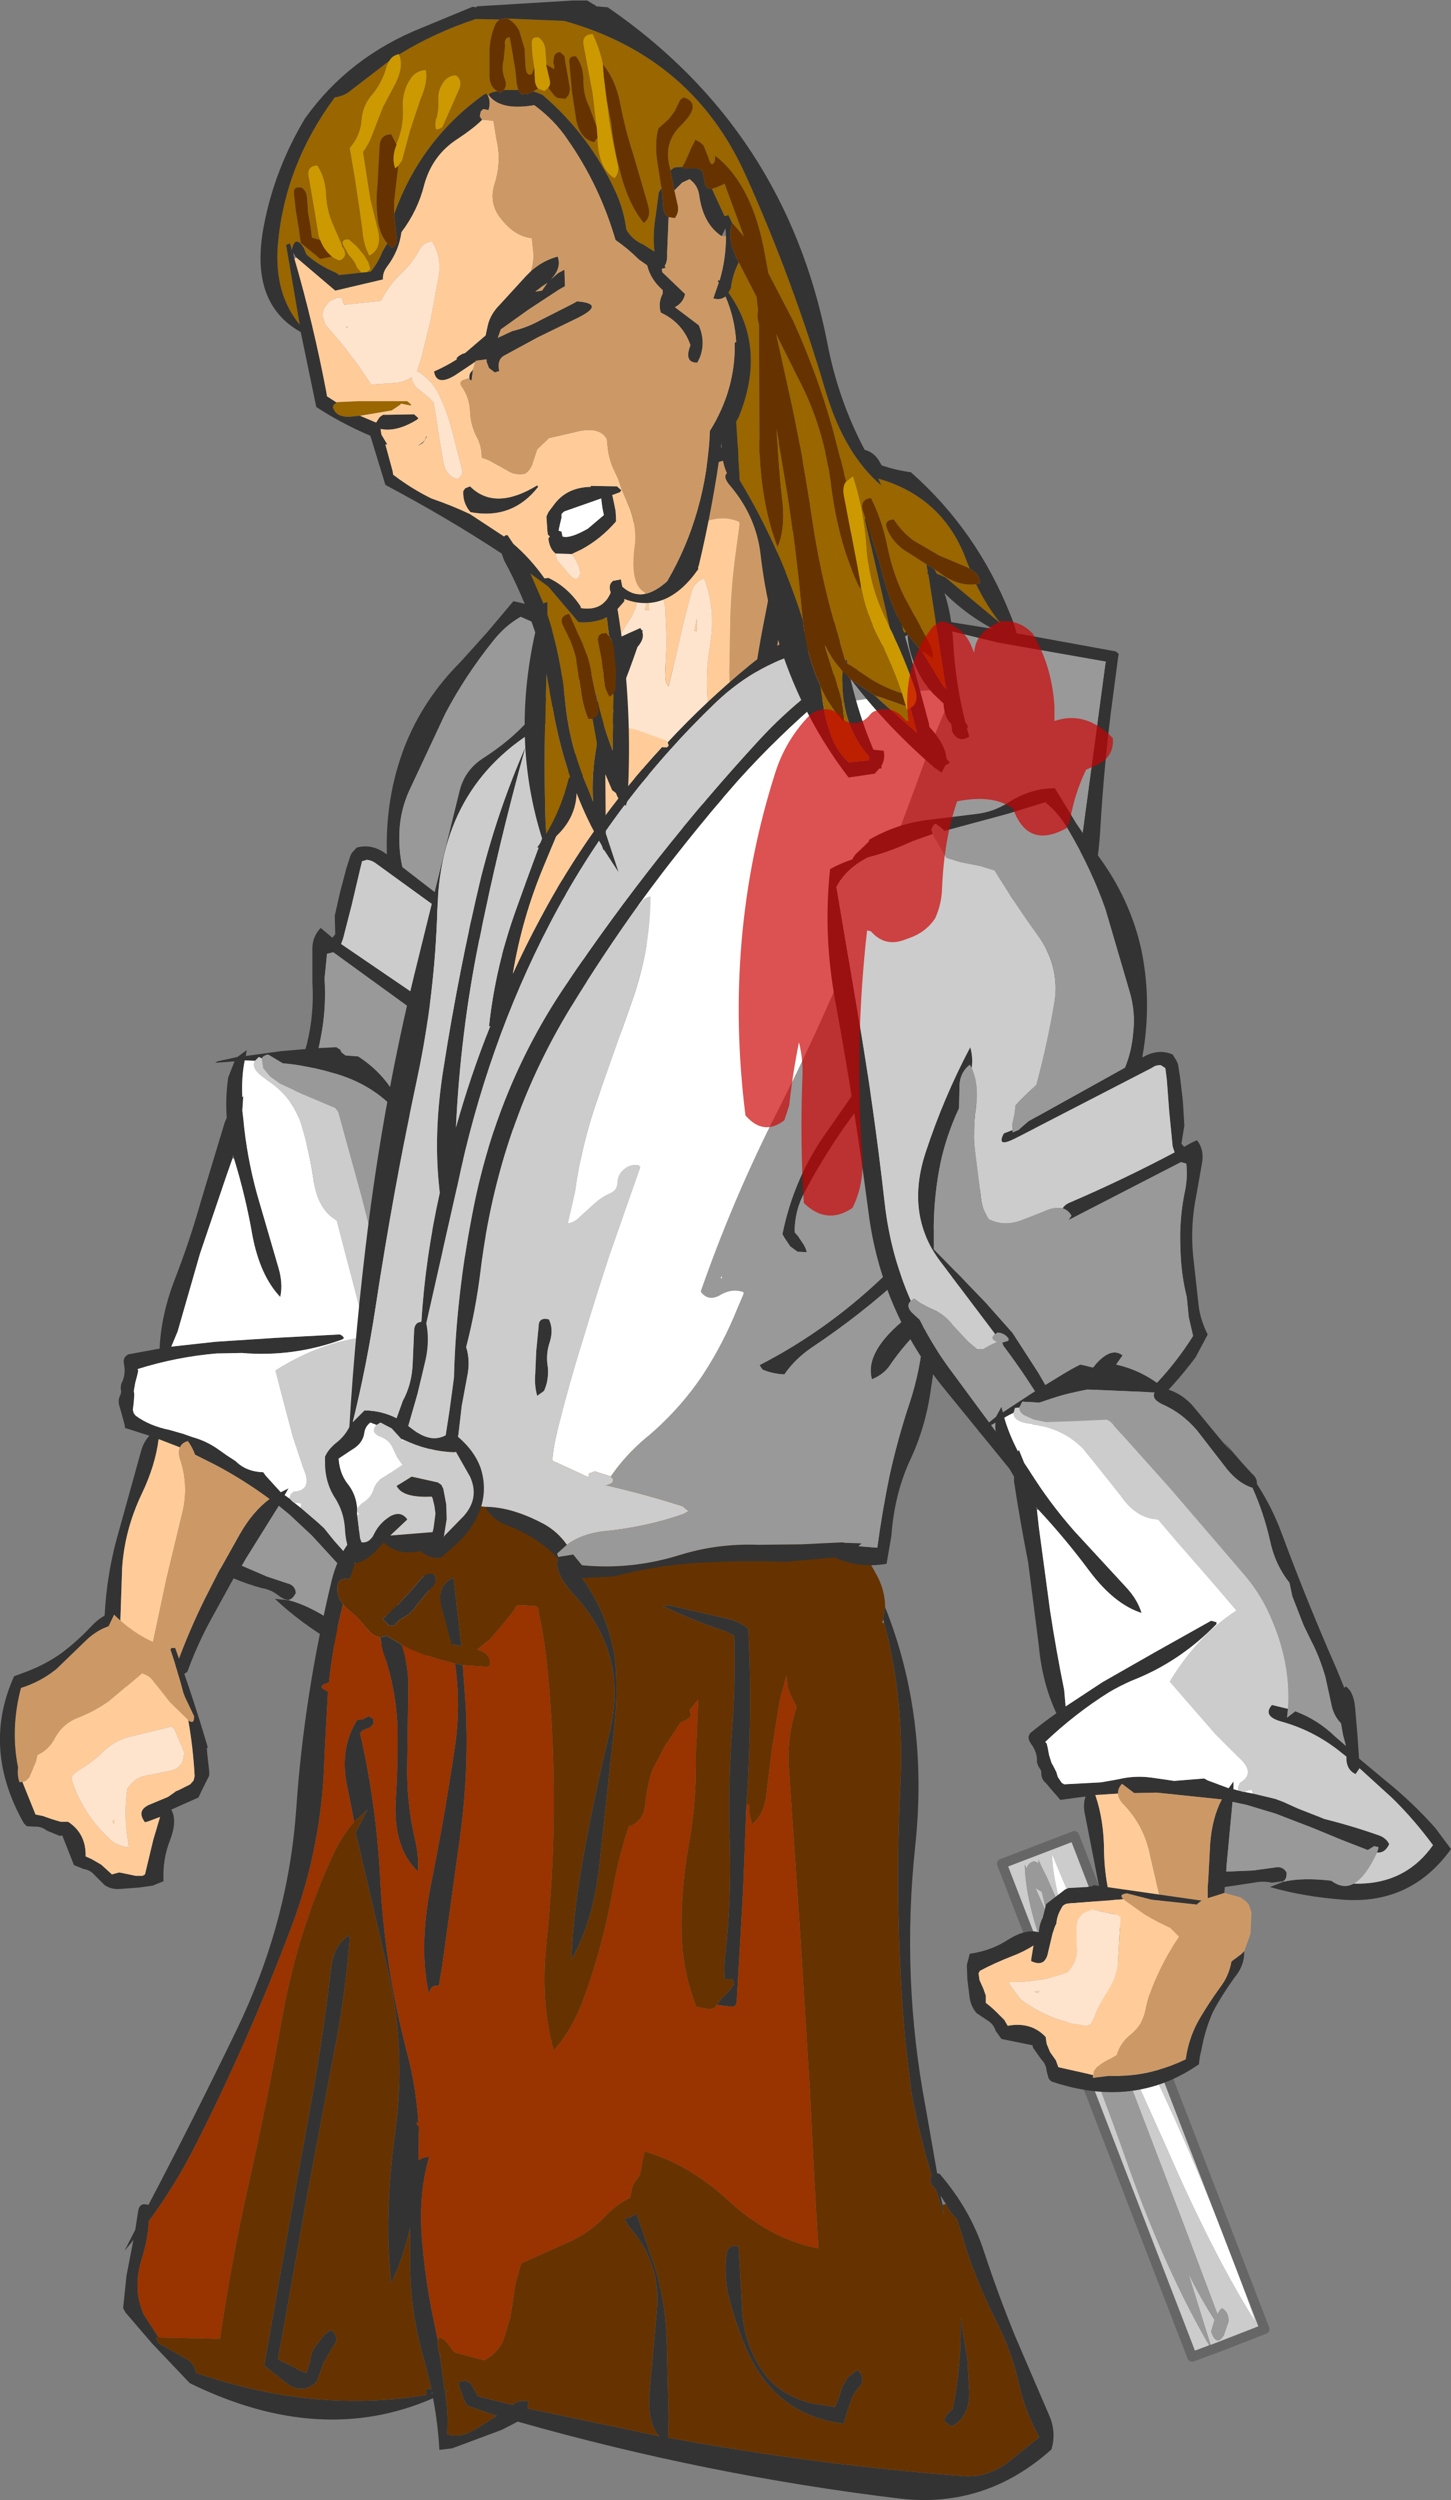
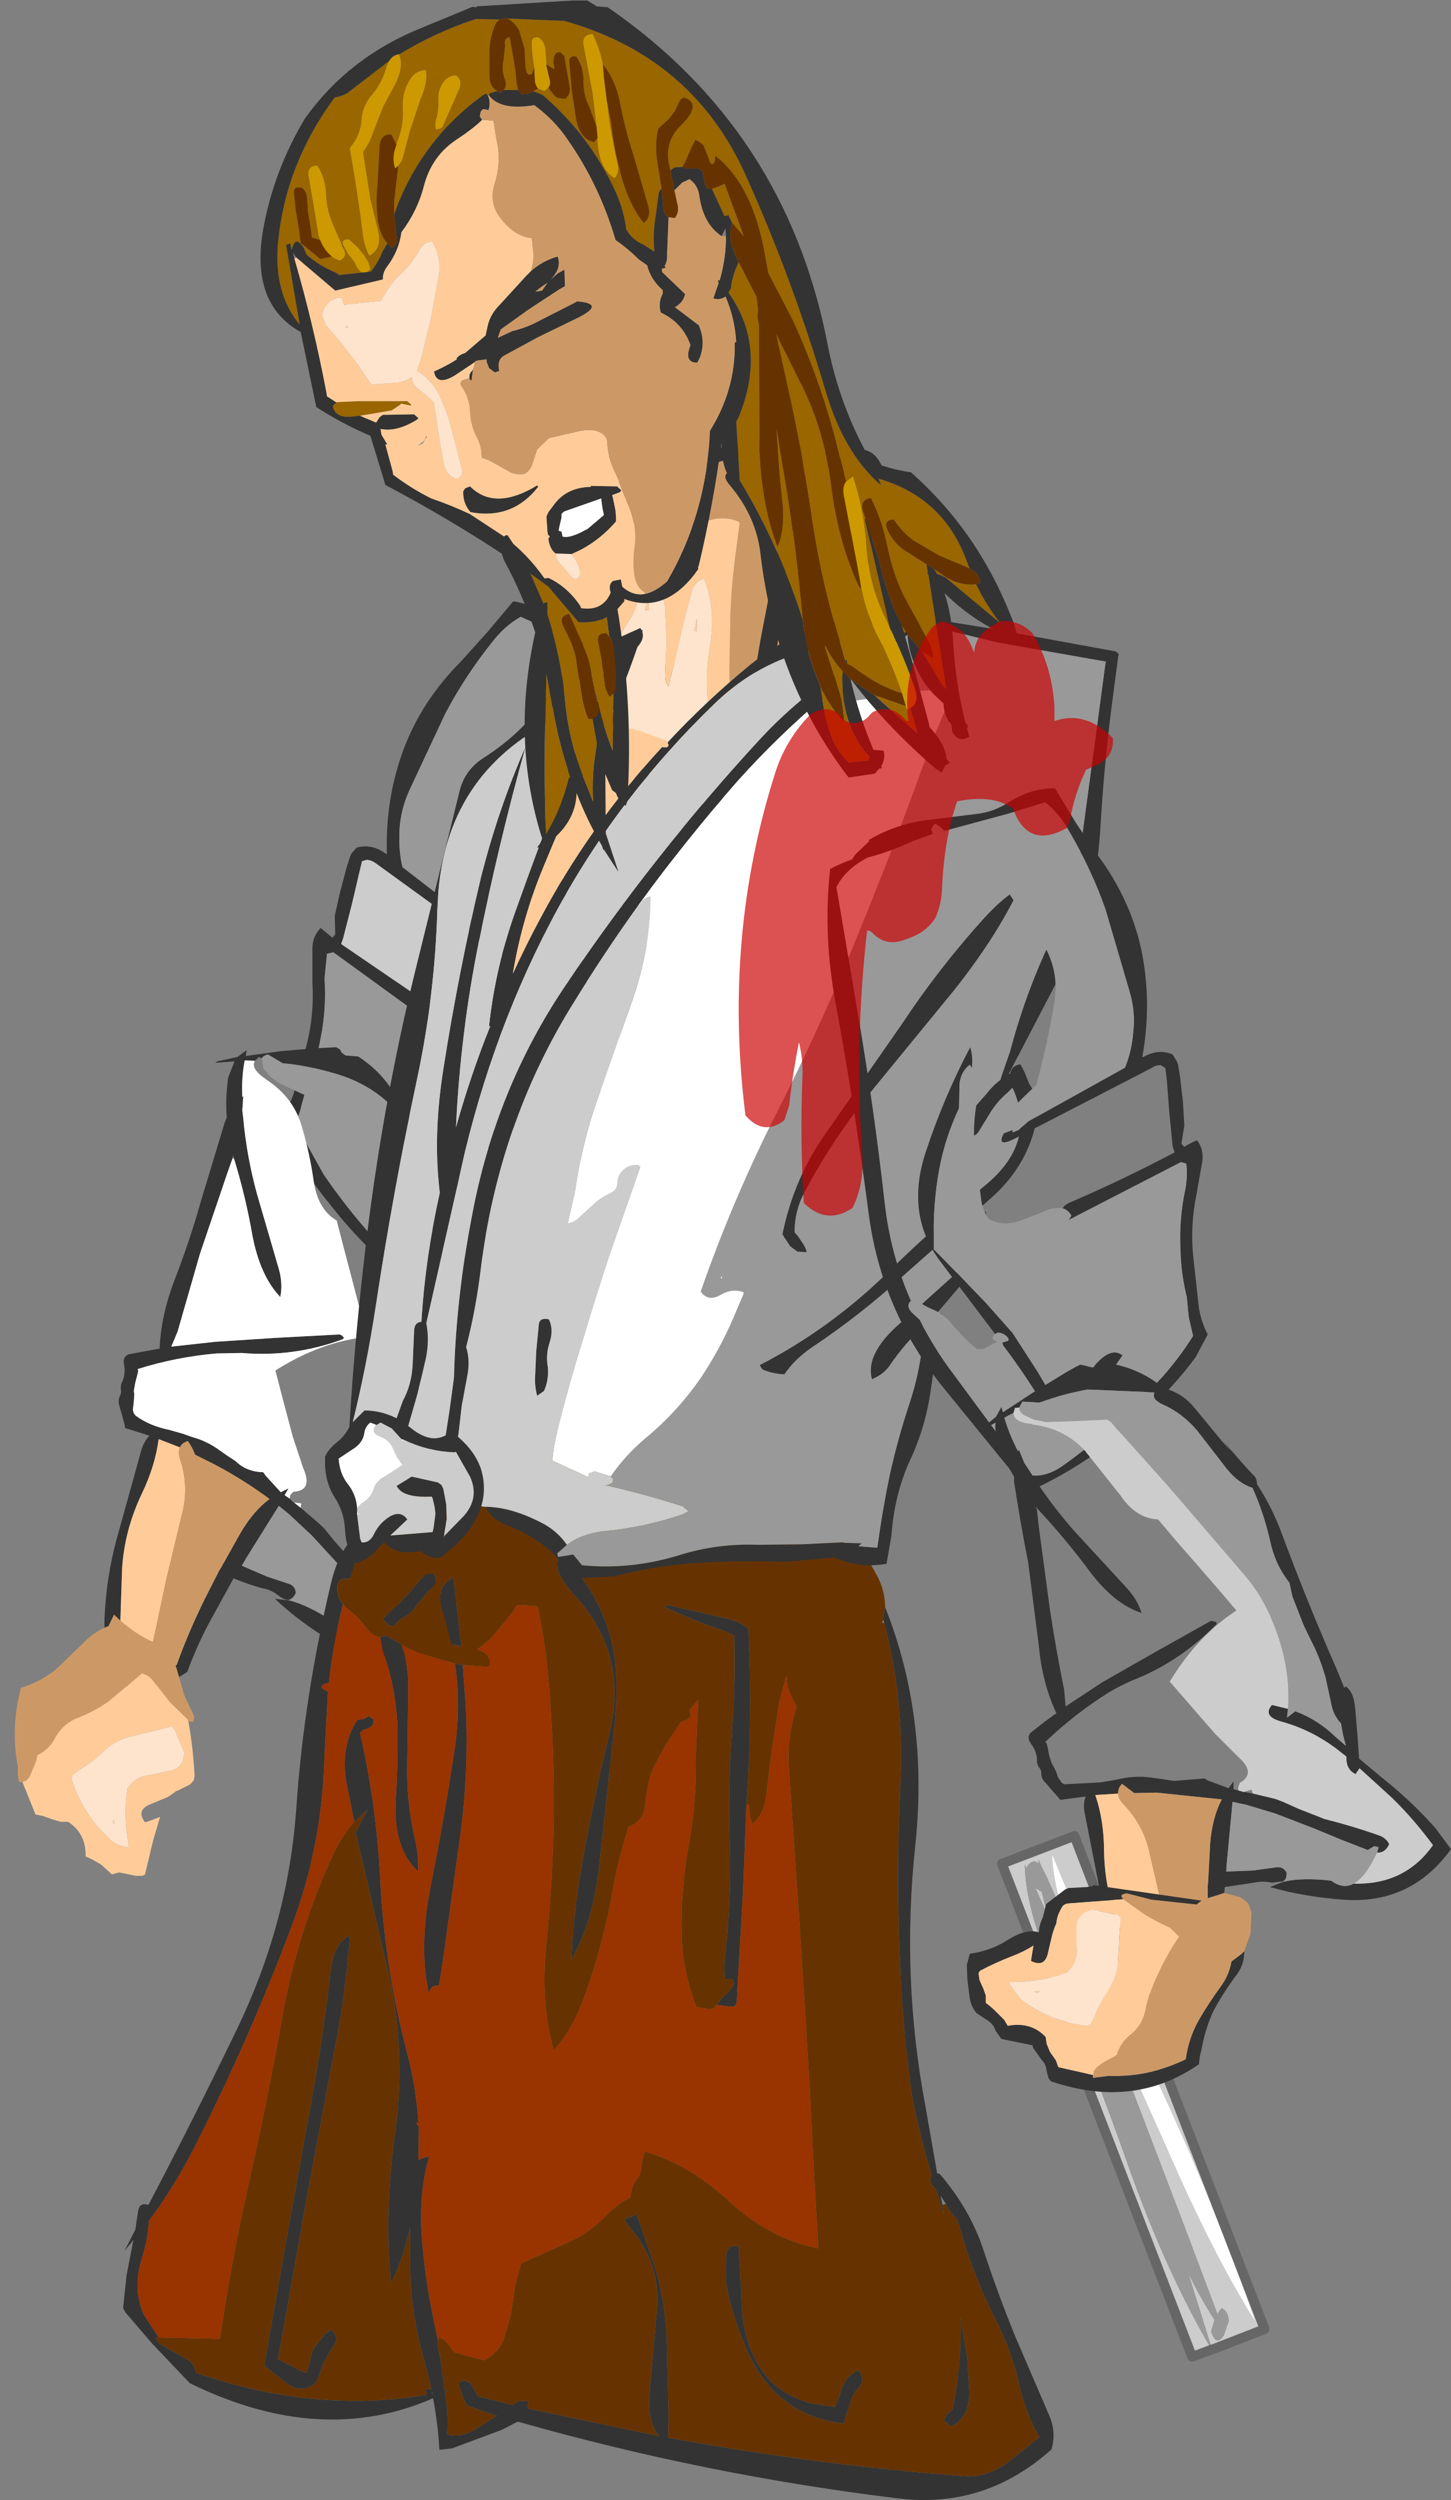
<svg xmlns="http://www.w3.org/2000/svg" height="256.75px" width="149.1px">
  <rect width="100%" height="100%" fill="#808080" stroke="none" />
  <g transform="matrix(1.0, 0.0, 0.0, 1.0, 47.85, 52.3)">
    <path d="M2.2 12.65 L-0.5 15.65 Q-4.4 19.55 -6.3 24.45 -8.25 29.55 -8.1 35.3 L-8.1 35.45 Q-9.6 34.3 -11.2 34.75 L-11.7 35.3 -11.85 35.6 -12.25 36.85 -12.9 39.3 -13.45 41.75 -13.4 43.65 -13.65 43.95 -13.7 44.0 -14.9 43.0 Q-15.75 43.9 -15.75 45.1 L-15.75 48.55 Q-15.55 51.8 -16.3 54.85 L-17.7 60.1 Q-18.2 61.45 -19.0 62.65 -18.8 63.85 -18.1 65.1 -16.4 68.4 -14.05 71.25 -9.2 77.5 -3.15 81.35 L6.9 72.2 Q14.55 65.25 17.4 55.5 20.4 45.0 23.85 34.8 26.2 28.0 26.5 21.15 L24.4 19.8 24.4 19.6 24.2 19.25 23.35 18.15 23.0 17.65 Q22.95 17.6 23.05 17.5 20.65 15.6 17.7 14.7 L12.5 13.3 Q10.75 12.8 9.4 11.6 7.35 9.85 4.9 9.45 L2.2 12.65 M16.65 16.0 Q17.6 16.45 18.55 17.05 20.95 18.55 22.85 19.35 L22.95 19.4 Q25.0 20.85 25.6 22.85 L21.45 35.35 Q18.5 44.65 15.85 54.15 14.45 59.4 11.7 63.75 12.15 64.4 11.25 65.05 L10.55 65.5 Q8.65 68.2 6.2 70.55 1.6 74.95 -2.85 79.6 -4.65 79.75 -6.25 78.15 -10.95 73.65 -14.6 68.3 L-17.55 63.0 Q-17.05 62.15 -16.85 61.15 L-16.3 59.2 Q-15.35 56.8 -14.9 54.3 -14.3 51.3 -14.5 48.2 L-14.25 45.65 -13.6 45.5 -3.05 53.15 -3.3 52.7 Q-2.9 52.1 -2.35 52.0 -2.5 51.6 -3.05 51.3 L-12.8 44.65 -12.6 44.1 -11.7 40.6 -10.95 37.4 -10.65 36.15 -10.15 36.0 Q-9.65 36.05 -9.25 36.35 L3.65 45.7 Q5.35 46.95 4.85 45.3 L4.0 44.85 3.95 45.05 3.35 44.75 2.5 43.7 -6.5 36.75 Q-6.9 35.05 -6.8 33.0 -6.7 30.9 -5.8 28.9 L-2.1 21.0 Q-0.05 17.1 2.8 13.55 4.05 11.95 5.65 11.05 7.5 11.85 9.35 12.75 L15.3 15.45 15.5 15.5 15.8 15.25 16.5 14.85 16.65 15.05 16.8 15.6 16.65 16.0 M2.6 65.85 L9.4 59.2 Q13.6 55.05 12.45 48.55 11.5 42.6 9.5 37.05 9.1 38.0 9.05 39.15 L9.35 38.8 Q10.15 39.75 10.0 41.0 L9.75 43.45 Q10.6 46.4 10.75 49.25 11.0 52.5 10.6 55.75 L10.2 58.15 7.1 60.45 4.05 62.85 0.9 65.5 -2.4 69.15 -4.0 71.15 Q-5.8 71.85 -7.0 69.25 L-8.1 67.35 Q-9.4 65.35 -10.65 66.05 L-9.4 68.6 -7.7 70.95 Q-6.2 72.85 -4.2 73.25 L1.6 66.9 1.7 66.8 1.7 66.7 1.8 66.65 1.15 66.3 1.15 66.1 Q1.65 65.6 2.4 65.65 L2.6 65.8 2.6 65.85" fill="#333333" fill-rule="evenodd" stroke="none" />
    <path d="M11.7 63.75 Q14.45 59.4 15.85 54.15 18.5 44.65 21.45 35.35 L25.6 22.85 Q25.0 20.85 22.95 19.4 L22.85 19.35 Q20.95 18.55 18.55 17.05 17.6 16.45 16.65 16.0 L16.35 16.45 15.6 17.3 14.9 18.15 13.35 18.4 11.25 18.5 9.75 18.8 9.3 19.35 4.5 24.55 Q1.65 27.4 1.65 31.2 1.7 35.2 2.25 39.85 L3.35 41.3 4.05 42.2 4.05 43.15 4.1 44.35 4.0 44.85 4.85 45.3 Q5.35 46.95 3.65 45.7 L-9.25 36.35 Q-9.65 36.05 -10.15 36.0 L-10.65 36.15 -10.95 37.4 -11.7 40.6 -12.6 44.1 -12.8 44.65 -3.05 51.3 Q-2.5 51.6 -2.35 52.0 -1.45 51.95 -0.35 52.7 L1.5 53.75 Q3.3 54.85 5.0 54.25 L6.05 52.6 7.4 47.95 Q8.05 45.5 8.05 43.05 8.1 40.65 9.05 39.15 9.1 38.0 9.5 37.05 11.5 42.6 12.45 48.55 13.6 55.05 9.4 59.2 L2.6 65.85 Q3.2 66.45 2.3 66.6 L2.35 66.6 3.65 67.5 4.2 67.65 5.2 67.05 7.05 65.6 Q7.95 64.65 9.25 64.3 10.45 64.0 11.45 63.45 L11.7 63.75 M15.5 15.5 L15.3 15.45 15.45 15.55 15.5 15.5 M1.7 66.8 L1.6 66.9 1.7 66.9 1.7 66.8" fill="#cccccc" fill-rule="evenodd" stroke="none" />
    <path d="M11.7 63.75 L11.45 63.45 Q10.45 64.0 9.25 64.3 7.95 64.65 7.05 65.6 L5.2 67.05 4.2 67.65 3.65 67.5 2.35 66.6 2.3 66.6 Q3.2 66.45 2.6 65.85 L2.6 65.8 2.4 65.65 Q1.65 65.6 1.15 66.1 L1.15 66.3 1.8 66.65 1.7 66.7 1.7 66.8 1.7 66.9 1.6 66.9 -4.2 73.25 Q-6.2 72.85 -7.7 70.95 L-9.4 68.6 -10.65 66.05 Q-9.4 65.35 -8.1 67.35 L-7.0 69.25 Q-5.8 71.85 -4.0 71.15 L-2.4 69.15 0.9 65.5 4.05 62.85 7.1 60.45 10.2 58.15 10.6 55.75 Q11.0 52.5 10.75 49.25 10.6 46.4 9.75 43.45 L10.0 41.0 Q10.15 39.75 9.35 38.8 L9.05 39.15 Q8.1 40.65 8.05 43.05 8.05 45.5 7.4 47.95 L6.05 52.6 5.0 54.25 Q3.3 54.85 1.5 53.75 L-0.35 52.7 Q-1.45 51.95 -2.35 52.0 -2.9 52.1 -3.3 52.7 L-3.05 53.15 -13.6 45.5 -14.25 45.65 -14.5 48.2 Q-14.3 51.3 -14.9 54.3 -15.35 56.8 -16.3 59.2 L-16.85 61.15 Q-17.05 62.15 -17.55 63.0 L-14.6 68.3 Q-10.95 73.65 -6.25 78.15 -4.65 79.75 -2.85 79.6 1.6 74.95 6.2 70.55 8.65 68.2 10.55 65.5 L11.25 65.05 Q12.15 64.4 11.7 63.75 M4.0 44.85 L4.1 44.35 4.05 43.15 4.05 42.2 3.35 41.3 2.25 39.85 Q1.7 35.2 1.65 31.2 1.65 27.4 4.5 24.55 L9.3 19.35 9.75 18.8 11.25 18.5 13.35 18.4 14.9 18.15 15.6 17.3 16.35 16.45 16.65 16.0 16.8 15.6 16.65 15.05 16.5 14.85 15.8 15.25 15.5 15.5 15.45 15.55 15.3 15.45 9.35 12.75 Q7.5 11.85 5.65 11.05 4.05 11.95 2.8 13.55 -0.05 17.1 -2.1 21.0 L-5.8 28.9 Q-6.7 30.9 -6.8 33.0 -6.9 35.05 -6.5 36.75 L2.5 43.7 3.35 44.75 3.95 45.05 4.0 44.85" fill="#999999" fill-rule="evenodd" stroke="none" />
-     <path d="M-18.15 112.0 Q-18.6 112.05 -19.25 111.55 -20.0 110.95 -20.95 110.8 -22.4 110.4 -23.85 109.8 L-26.05 113.8 Q-27.55 116.5 -28.6 119.4 -31.45 121.35 -35.0 120.85 L-35.45 120.65 Q-37.3 117.4 -37.1 113.65 -36.9 109.65 -35.9 105.9 L-33.4 96.9 Q-33.15 95.85 -32.5 95.15 L-35.0 94.35 -35.05 94.0 -35.35 92.9 -35.55 92.2 Q-35.8 91.5 -35.45 90.9 L-35.4 90.6 -35.45 90.25 -35.4 89.85 -35.2 89.4 Q-34.95 88.65 -35.1 87.85 L-35.15 87.5 -35.1 87.25 -35.0 87.05 -34.7 86.8 -31.45 86.2 Q-31.3 82.8 -29.95 79.25 -28.35 75.15 -27.2 71.05 L-24.75 62.95 -24.55 62.5 Q-24.7 60.45 -24.4 58.35 L-23.75 56.7 -25.75 56.85 -25.5 56.7 -23.45 56.25 -22.5 55.55 -22.6 56.15 -18.95 55.65 -15.4 55.35 -13.3 55.25 -12.9 55.5 -12.75 55.8 -12.35 56.1 -11.05 56.2 Q-8.5 57.85 -7.15 60.35 L-6.7 61.25 Q-5.25 62.5 -4.85 64.45 L-3.8 68.8 -3.45 70.05 -3.7 68.75 -3.85 68.2 -3.0 71.55 -2.5 73.1 Q-2.25 73.75 -2.5 74.25 -2.2 77.1 -2.5 80.1 -3.25 87.5 -3.6 94.75 L-3.75 96.85 -3.8 96.95 -3.6 96.9 Q-3.1 97.85 -3.65 99.3 L-4.75 102.05 -5.6 104.2 -4.2 107.35 Q-2.7 110.6 -1.8 114.05 L-1.3 116.65 Q-7.5 119.95 -13.55 116.4 -17.0 114.35 -19.6 111.9 L-18.15 112.05 Q-16.2 112.55 -13.75 114.15 -13.05 115.45 -11.75 115.4 -7.2 117.9 -2.8 115.45 -3.3 112.25 -4.4 109.25 L-6.05 105.0 -6.65 105.45 Q-7.3 104.6 -6.7 103.35 L-6.95 102.9 Q-8.45 99.6 -11.1 97.25 -12.6 95.85 -11.15 95.3 L-9.85 96.35 -10.35 97.1 -9.3 96.9 Q-7.6 98.7 -6.8 101.05 L-6.35 102.4 -6.0 101.2 -5.65 100.1 Q-6.0 98.95 -5.7 97.85 L-5.0 95.15 Q-4.6 93.0 -4.65 91.1 L-4.65 89.35 -4.4 86.2 -4.0 84.8 Q-4.5 82.45 -3.9 80.0 -3.2 77.15 -3.1 74.4 -4.3 73.25 -4.7 71.0 L-5.6 66.6 Q-6.2 64.35 -7.55 62.65 -8.4 61.65 -7.75 61.15 -10.2 58.8 -13.8 57.85 -16.4 57.1 -18.8 56.9 L-20.3 56.0 Q-20.8 56.1 -20.95 56.4 L-21.25 56.25 -21.65 56.65 -22.7 56.6 Q-23.05 58.3 -22.95 60.4 L-22.85 60.25 -22.95 61.75 -22.85 62.6 Q-22.5 66.45 -21.45 70.3 L-19.25 77.85 Q-18.75 79.5 -19.05 80.9 -21.1 78.75 -21.9 74.65 -22.6 70.6 -23.8 66.7 L-23.9 66.3 -23.95 66.65 -24.55 68.35 -27.3 76.45 -29.6 84.45 -30.25 86.0 -25.7 85.5 -19.55 85.1 -13.0 84.75 Q-12.75 84.75 -12.5 85.1 L-12.65 85.25 Q-17.7 87.1 -23.0 86.65 L-25.6 86.7 Q-29.7 87.05 -33.7 88.3 L-33.65 88.5 -33.75 88.95 -33.95 89.7 -34.1 90.55 -34.05 90.9 -34.1 91.65 -34.15 92.1 -34.2 92.5 -34.1 92.85 -33.9 93.1 Q-32.45 94.15 -30.45 94.55 L-29.05 94.95 -28.05 95.3 Q-26.6 95.7 -25.35 96.6 L-24.5 97.2 -23.65 97.75 Q-22.55 98.85 -20.8 98.9 L-20.55 99.25 -19.0 100.95 -18.2 100.55 -18.6 101.25 -18.1 101.6 -17.75 101.95 -17.7 102.0 -17.65 102.0 -16.95 102.55 -15.2 104.05 -14.55 104.65 -13.5 105.95 -11.85 107.8 -11.6 108.1 Q-9.25 110.1 -7.2 112.25 -6.7 112.8 -6.75 113.4 -7.6 114.05 -8.25 113.55 L-7.95 113.4 -7.85 113.2 Q-8.05 112.85 -8.2 112.85 L-9.0 112.95 -10.95 110.8 -13.0 108.45 -15.8 105.4 -18.1 103.25 -19.2 102.35 -22.6 107.8 -23.0 108.5 -22.65 108.65 -20.45 109.6 -18.35 110.3 Q-17.5 110.5 -17.45 111.3 -17.75 111.9 -18.15 112.0 M-32.1 119.25 L-29.7 118.7 Q-28.5 115.35 -26.8 111.9 L-25.35 109.05 -25.05 108.55 -23.2 105.25 Q-21.85 102.9 -20.15 101.65 -22.85 99.65 -25.8 98.1 L-27.8 97.1 Q-28.1 96.3 -28.55 95.7 -29.2 95.9 -29.35 96.35 L-31.55 95.5 Q-31.9 98.25 -33.3 101.15 -35.05 104.85 -35.3 108.75 L-35.55 116.15 Q-35.55 117.45 -35.05 118.8 -35.0 120.0 -33.65 119.65 L-32.55 119.4 -32.4 119.35 -32.1 119.25" fill="#333333" fill-rule="evenodd" stroke="none" />
+     <path d="M-18.15 112.0 Q-18.6 112.05 -19.25 111.55 -20.0 110.95 -20.95 110.8 -22.4 110.4 -23.85 109.8 L-26.05 113.8 Q-27.55 116.5 -28.6 119.4 -31.45 121.35 -35.0 120.85 L-35.45 120.65 Q-37.3 117.4 -37.1 113.65 -36.9 109.65 -35.9 105.9 L-33.4 96.9 Q-33.15 95.85 -32.5 95.15 L-35.0 94.35 -35.05 94.0 -35.35 92.9 -35.55 92.2 Q-35.8 91.5 -35.45 90.9 L-35.4 90.6 -35.45 90.25 -35.4 89.85 -35.2 89.4 Q-34.95 88.65 -35.1 87.85 L-35.15 87.5 -35.1 87.25 -35.0 87.05 -34.7 86.8 -31.45 86.2 Q-31.3 82.8 -29.95 79.25 -28.35 75.15 -27.2 71.05 L-24.75 62.95 -24.55 62.5 Q-24.7 60.45 -24.4 58.35 L-23.75 56.7 -25.75 56.85 -25.5 56.7 -23.45 56.25 -22.5 55.55 -22.6 56.15 -18.95 55.65 -15.4 55.35 -13.3 55.25 -12.9 55.5 -12.75 55.8 -12.35 56.1 -11.05 56.2 Q-8.5 57.85 -7.15 60.35 L-6.7 61.25 Q-5.25 62.5 -4.85 64.45 L-3.8 68.8 -3.45 70.05 -3.7 68.75 -3.85 68.2 -3.0 71.55 -2.5 73.1 Q-2.25 73.75 -2.5 74.25 -2.2 77.1 -2.5 80.1 -3.25 87.5 -3.6 94.75 L-3.75 96.85 -3.8 96.95 -3.6 96.9 L-4.75 102.05 -5.6 104.2 -4.2 107.35 Q-2.7 110.6 -1.8 114.05 L-1.3 116.65 Q-7.5 119.95 -13.55 116.4 -17.0 114.35 -19.6 111.9 L-18.15 112.05 Q-16.2 112.55 -13.75 114.15 -13.05 115.45 -11.75 115.4 -7.2 117.9 -2.8 115.45 -3.3 112.25 -4.4 109.25 L-6.05 105.0 -6.65 105.45 Q-7.3 104.6 -6.7 103.35 L-6.95 102.9 Q-8.45 99.6 -11.1 97.25 -12.6 95.85 -11.15 95.3 L-9.85 96.35 -10.35 97.1 -9.3 96.9 Q-7.6 98.7 -6.8 101.05 L-6.35 102.4 -6.0 101.2 -5.65 100.1 Q-6.0 98.95 -5.7 97.85 L-5.0 95.15 Q-4.6 93.0 -4.65 91.1 L-4.65 89.35 -4.4 86.2 -4.0 84.8 Q-4.5 82.45 -3.9 80.0 -3.2 77.15 -3.1 74.4 -4.3 73.25 -4.7 71.0 L-5.6 66.6 Q-6.2 64.35 -7.55 62.65 -8.4 61.65 -7.75 61.15 -10.2 58.8 -13.8 57.85 -16.4 57.1 -18.8 56.9 L-20.3 56.0 Q-20.8 56.1 -20.95 56.4 L-21.25 56.25 -21.65 56.65 -22.7 56.6 Q-23.05 58.3 -22.95 60.4 L-22.85 60.25 -22.95 61.75 -22.85 62.6 Q-22.5 66.45 -21.45 70.3 L-19.25 77.85 Q-18.75 79.5 -19.05 80.9 -21.1 78.75 -21.9 74.65 -22.6 70.6 -23.8 66.7 L-23.9 66.3 -23.95 66.65 -24.55 68.35 -27.3 76.45 -29.6 84.45 -30.25 86.0 -25.7 85.5 -19.55 85.1 -13.0 84.75 Q-12.75 84.75 -12.5 85.1 L-12.65 85.25 Q-17.7 87.1 -23.0 86.65 L-25.6 86.7 Q-29.7 87.05 -33.7 88.3 L-33.65 88.5 -33.75 88.95 -33.95 89.7 -34.1 90.55 -34.05 90.9 -34.1 91.65 -34.15 92.1 -34.2 92.5 -34.1 92.85 -33.9 93.1 Q-32.45 94.15 -30.45 94.55 L-29.05 94.95 -28.05 95.3 Q-26.6 95.7 -25.35 96.6 L-24.5 97.2 -23.65 97.75 Q-22.55 98.85 -20.8 98.9 L-20.55 99.25 -19.0 100.95 -18.2 100.55 -18.6 101.25 -18.1 101.6 -17.75 101.95 -17.7 102.0 -17.65 102.0 -16.95 102.55 -15.2 104.05 -14.55 104.65 -13.5 105.95 -11.85 107.8 -11.6 108.1 Q-9.25 110.1 -7.2 112.25 -6.7 112.8 -6.75 113.4 -7.6 114.05 -8.25 113.55 L-7.95 113.4 -7.85 113.2 Q-8.05 112.85 -8.2 112.85 L-9.0 112.95 -10.95 110.8 -13.0 108.45 -15.8 105.4 -18.1 103.25 -19.2 102.35 -22.6 107.8 -23.0 108.5 -22.65 108.65 -20.45 109.6 -18.35 110.3 Q-17.5 110.5 -17.45 111.3 -17.75 111.9 -18.15 112.0 M-32.1 119.25 L-29.7 118.7 Q-28.5 115.35 -26.8 111.9 L-25.35 109.05 -25.05 108.55 -23.2 105.25 Q-21.85 102.9 -20.15 101.65 -22.85 99.65 -25.8 98.1 L-27.8 97.1 Q-28.1 96.3 -28.55 95.7 -29.2 95.9 -29.35 96.35 L-31.55 95.5 Q-31.9 98.25 -33.3 101.15 -35.05 104.85 -35.3 108.75 L-35.55 116.15 Q-35.55 117.45 -35.05 118.8 -35.0 120.0 -33.65 119.65 L-32.55 119.4 -32.4 119.35 -32.1 119.25" fill="#333333" fill-rule="evenodd" stroke="none" />
    <path d="M-18.15 112.05 L-18.15 112.0 Q-17.75 111.9 -17.45 111.3 -17.5 110.5 -18.35 110.3 L-20.45 109.6 -22.65 108.65 -23.0 108.5 -22.6 107.8 -19.2 102.35 -18.1 103.25 -15.8 105.4 -13.0 108.45 -10.95 110.8 -9.0 112.95 -8.2 112.85 Q-8.05 112.85 -7.85 113.2 L-7.95 113.4 -8.25 113.55 Q-10.35 115.35 -11.75 115.4 -13.05 115.45 -13.75 114.15 -16.2 112.55 -18.15 112.05 M-20.95 56.4 Q-20.8 56.1 -20.3 56.0 L-18.8 56.9 Q-16.4 57.1 -13.8 57.85 -10.2 58.8 -7.75 61.15 -8.4 61.65 -7.55 62.65 -6.2 64.35 -5.6 66.6 L-4.7 71.0 Q-4.3 73.25 -3.1 74.4 -3.2 77.15 -3.9 80.0 -4.5 82.45 -4.0 84.8 L-4.4 86.2 -4.65 89.35 -4.65 91.1 Q-4.6 93.0 -5.0 95.15 L-5.7 97.85 Q-6.0 98.95 -5.65 100.1 L-6.0 101.2 -6.35 102.4 -6.8 101.05 Q-7.6 98.7 -9.3 96.9 L-10.35 97.1 -9.85 96.35 Q-7.65 92.4 -7.35 87.55 -7.1 84.75 -7.85 81.85 L-10.7 70.6 -13.1 61.9 -13.4 61.5 -16.35 60.25 -19.05 59.0 -20.1 58.25 -20.8 57.4 -20.95 56.4" fill="#999999" fill-rule="evenodd" stroke="none" />
-     <path d="M-8.25 113.55 Q-7.6 114.05 -6.75 113.4 -6.7 112.8 -7.2 112.25 -9.25 110.1 -11.6 108.1 L-11.85 107.8 -13.5 105.95 -14.55 104.65 -15.2 104.05 -16.95 102.55 -16.9 102.1 -17.7 102.0 -17.75 101.95 -18.1 101.6 -18.0 101.2 -17.7 100.9 Q-15.65 100.8 -16.7 98.45 L-17.75 95.3 -18.8 91.35 -19.55 88.45 Q-14.9 85.5 -10.15 85.0 L-10.8 82.45 -11.55 79.55 -12.5 75.95 -13.25 73.05 Q-15.15 71.95 -15.6 69.1 -16.0 66.2 -16.85 63.35 -17.7 60.4 -20.45 58.6 L-20.5 58.55 Q-22.15 57.45 -21.65 56.65 L-21.25 56.25 -20.95 56.4 -20.8 57.4 -20.1 58.25 -19.05 59.0 -16.35 60.25 -13.4 61.5 -13.1 61.9 -10.7 70.6 -7.85 81.85 Q-7.1 84.75 -7.35 87.55 -7.65 92.4 -9.85 96.35 L-11.15 95.3 Q-12.6 95.85 -11.1 97.25 -8.45 99.6 -6.95 102.9 L-6.7 103.35 Q-7.3 104.6 -6.65 105.45 L-6.05 105.0 -4.4 109.25 Q-3.3 112.25 -2.8 115.45 -7.2 117.9 -11.75 115.4 -10.35 115.35 -8.25 113.55" fill="#cccccc" fill-rule="evenodd" stroke="none" />
    <path d="M-16.95 102.55 L-17.65 102.0 -17.7 102.0 -16.9 102.1 -16.95 102.55 M-18.1 101.6 L-18.6 101.25 -18.2 100.55 -19.0 100.95 -20.55 99.25 -20.8 98.9 Q-22.55 98.85 -23.65 97.75 L-24.5 97.2 -25.35 96.6 Q-26.6 95.7 -28.05 95.3 L-29.05 94.95 -30.45 94.55 Q-32.45 94.15 -33.9 93.1 L-34.1 92.85 -34.2 92.5 -34.15 92.1 -34.1 91.65 -34.05 90.9 -34.1 90.55 -33.95 89.7 -33.75 88.95 -33.65 88.5 -33.7 88.3 Q-29.7 87.05 -25.6 86.7 L-23.0 86.65 Q-17.7 87.1 -12.65 85.25 L-12.5 85.1 Q-12.75 84.75 -13.0 84.75 L-19.55 85.1 -25.7 85.5 -30.25 86.0 -29.6 84.45 -27.3 76.45 -24.55 68.35 -23.95 66.65 -23.8 66.7 Q-22.6 70.6 -21.9 74.65 -21.1 78.75 -19.05 80.9 -18.75 79.5 -19.25 77.85 L-21.45 70.3 Q-22.5 66.45 -22.85 62.6 L-22.95 61.75 -22.85 60.25 -22.95 60.4 Q-23.05 58.3 -22.7 56.6 L-21.65 56.65 Q-22.15 57.45 -20.5 58.55 L-20.45 58.6 Q-17.7 60.4 -16.85 63.35 -16.0 66.2 -15.6 69.1 -15.15 71.95 -13.25 73.05 L-12.5 75.95 -11.55 79.55 -10.8 82.45 -10.15 85.0 Q-14.9 85.5 -19.55 88.45 L-18.8 91.35 -17.75 95.3 -16.7 98.45 Q-15.65 100.8 -17.7 100.9 L-18.0 101.2 -18.1 101.6" fill="#ffffff" fill-rule="evenodd" stroke="none" />
    <path d="M-29.35 96.35 Q-29.6 96.85 -29.3 97.7 -28.4 100.5 -29.2 103.4 L-30.75 109.85 -32.25 116.9 -32.5 117.3 -33.65 118.55 -34.15 119.3 -33.8 119.5 -32.55 119.4 -33.65 119.65 Q-35.0 120.0 -35.05 118.8 -35.55 117.45 -35.55 116.15 L-35.3 108.75 Q-35.05 104.85 -33.3 101.15 -31.9 98.25 -31.55 95.5 L-29.35 96.35 M-32.4 119.35 L-32.1 119.2 -32.1 119.25 -32.4 119.35" fill="#ffcc99" fill-rule="evenodd" stroke="none" />
    <path d="M-29.35 96.35 Q-29.2 95.9 -28.55 95.7 -28.1 96.3 -27.8 97.1 L-25.8 98.1 Q-22.85 99.65 -20.15 101.65 -21.85 102.9 -23.2 105.25 L-25.05 108.55 -25.35 109.05 -26.8 111.9 Q-28.5 115.35 -29.7 118.7 L-32.1 119.25 -32.1 119.2 -32.4 119.35 -32.55 119.4 -33.8 119.5 -34.15 119.3 -33.65 118.55 -32.5 117.3 -32.25 116.9 -30.75 109.85 -29.2 103.4 Q-28.4 100.5 -29.3 97.7 -29.6 96.85 -29.35 96.35" fill="#cc9966" fill-rule="evenodd" stroke="none" />
    <path d="M17.55 0.95 L17.5 0.95 Q17.3 0.9 17.2 0.5 L17.5 0.35 18.05 0.3 Q22.2 -5.0 30.75 -5.7 L31.6 -5.6 Q31.5 -5.15 31.7 -4.5 32.95 -0.5 32.15 3.85 L30.5 12.35 Q29.7 16.55 29.45 19.7 L29.75 19.85 Q30.95 19.2 31.3 17.75 32.2 13.75 32.55 9.55 32.9 5.4 33.75 1.4 34.45 -2.25 33.0 -5.35 L35.95 -4.75 37.65 -4.2 38.85 -3.75 39.0 -3.65 Q40.65 8.7 38.6 21.9 37.95 26.05 34.65 27.45 L32.7 28.25 32.6 27.95 32.5 28.35 Q32.15 29.35 30.9 29.25 L30.85 28.9 30.85 28.85 31.5 26.65 Q31.9 25.4 31.6 24.3 31.3 23.1 30.6 22.0 L30.35 21.6 30.1 21.45 27.15 20.3 27.1 16.5 27.2 10.9 Q27.3 8.05 27.65 5.25 L28.15 1.5 28.1 1.3 Q26.25 0.45 23.95 1.55 22.8 2.1 21.8 2.9 20.45 2.7 19.55 2.05 L17.55 0.95" fill="#cc9966" fill-rule="evenodd" stroke="none" />
    <path d="M22.6 29.55 L19.1 28.35 15.1 26.75 14.1 24.3 Q12.35 19.8 13.35 14.75 14.3 9.75 14.65 4.8 15.05 -0.25 19.25 -3.75 L19.55 -3.85 Q20.85 -3.9 21.9 -4.6 23.8 -5.8 26.0 -6.3 L30.9 -7.2 36.5 -6.0 38.1 -5.4 Q39.05 -4.9 40.15 -4.5 42.35 -0.1 41.45 5.15 39.95 13.85 39.4 22.6 38.85 31.85 29.1 30.8 L24.7 30.1 24.8 29.7 Q27.5 29.85 30.85 28.85 L30.85 28.9 30.9 29.25 Q32.15 29.35 32.5 28.35 L32.7 28.25 34.65 27.45 Q37.95 26.05 38.6 21.9 40.65 8.7 39.0 -3.65 L38.85 -3.75 37.65 -4.2 35.95 -4.75 33.0 -5.35 Q34.45 -2.25 33.75 1.4 32.9 5.4 32.55 9.55 32.2 13.75 31.3 17.75 30.95 19.2 29.75 19.85 L29.45 19.7 Q29.7 16.55 30.5 12.35 L32.15 3.85 Q32.95 -0.5 31.7 -4.5 31.5 -5.15 31.6 -5.6 L30.75 -5.7 Q22.2 -5.0 18.05 0.3 L17.5 0.35 17.2 0.5 Q17.3 0.9 17.5 0.95 L17.55 0.95 Q14.85 4.8 14.2 10.6 13.95 13.55 14.3 16.45 14.55 18.85 15.25 21.15 17.35 28.0 22.65 29.35 L22.55 29.45 22.6 29.55" fill="#333333" fill-rule="evenodd" stroke="none" />
    <path d="M14.3 16.45 Q13.95 13.55 14.2 10.6 14.85 4.8 17.55 0.95 L19.55 2.05 Q20.45 2.7 21.8 2.9 22.8 2.1 23.95 1.55 26.25 0.45 28.1 1.3 L28.15 1.5 27.65 5.25 Q27.3 8.05 27.2 10.9 L27.1 16.5 27.15 20.3 30.1 21.45 30.35 21.6 30.6 22.0 Q31.3 23.1 31.6 24.3 31.9 25.4 31.5 26.65 L30.85 28.85 Q27.5 29.85 24.8 29.7 L25.1 28.0 Q25.5 24.5 25.05 21.1 24.5 17.55 25.1 14.05 25.75 10.3 24.5 7.1 23.55 7.45 23.25 8.35 L22.35 11.8 21.6 15.1 20.85 18.2 Q20.45 17.7 20.5 16.95 L20.65 13.55 20.5 10.1 19.8 6.65 Q18.9 6.45 18.8 7.15 L18.75 7.0 Q17.65 6.75 17.75 8.05 17.8 9.95 16.85 11.35 15.9 12.75 15.2 14.3 14.7 15.45 14.7 16.4 L14.3 16.45 M32.7 28.25 L32.5 28.35 32.6 27.95 32.7 28.25 M23.5 12.5 L23.75 11.2 23.75 12.55 23.5 12.5 M18.4 10.35 L18.75 9.2 18.85 10.35 18.4 10.35" fill="#ffcc99" fill-rule="evenodd" stroke="none" />
    <path d="M24.7 30.1 L24.65 30.25 24.45 30.3 22.85 29.95 22.6 29.55 22.55 29.45 22.65 29.35 Q17.35 28.0 15.25 21.15 14.55 18.85 14.3 16.45 L14.7 16.4 Q14.7 15.45 15.2 14.3 15.9 12.75 16.85 11.35 17.8 9.95 17.75 8.05 17.65 6.75 18.75 7.0 L18.8 7.15 Q18.9 6.45 19.8 6.65 L20.5 10.1 20.65 13.55 20.5 16.95 Q20.45 17.7 20.85 18.2 L21.6 15.1 22.35 11.8 23.25 8.35 Q23.55 7.45 24.5 7.1 25.75 10.3 25.1 14.05 24.5 17.55 25.05 21.1 25.5 24.5 25.1 28.0 L24.8 29.7 24.7 30.1 M18.4 10.35 L18.85 10.35 18.75 9.2 18.4 10.35 M23.5 12.5 L23.75 12.55 23.75 11.2 23.5 12.5" fill="#fee4cd" fill-rule="evenodd" stroke="none" />
    <path d="M-10.6 105.95 L-10.55 106.0 Q-8.35 105.35 -7.75 103.25 -6.75 100.15 -4.6 97.8 -0.45 93.5 5.75 94.6 9.2 95.2 11.9 94.2 L28.65 96.8 Q35.5 97.65 38.7 103.1 L42.15 109.3 Q43.1 110.95 43.1 112.75 L42.9 114.0 42.8 114.4 43.0 114.35 Q45.15 122.35 44.65 131.45 44.05 144.4 45.15 157.05 L45.8 162.55 Q46.6 166.9 47.9 171.15 L47.8 171.3 Q47.65 171.9 48.1 172.3 L48.3 172.55 48.5 173.05 49.15 175.2 49.0 174.15 49.35 174.05 Q49.75 174.95 50.5 175.6 L51.5 178.9 Q52.75 182.55 54.5 186.05 56.1 189.15 56.85 192.5 57.5 195.45 58.95 198.0 L55.7 200.6 Q53.5 202.2 51.15 202.0 36.0 200.85 20.8 198.05 L20.85 195.85 20.65 187.8 Q20.5 183.8 19.35 180.25 L17.55 175.05 Q17.0 175.45 16.3 175.6 L16.85 176.45 Q20.1 180.15 19.65 185.0 L18.9 193.35 Q18.65 196.55 19.9 197.9 L6.35 195.05 6.45 194.35 Q5.55 194.1 4.85 194.65 L4.85 194.7 1.25 193.8 1.05 193.4 0.8 193.0 0.55 192.5 -0.05 192.2 -0.65 192.3 -0.7 192.65 -0.55 193.1 -0.4 193.5 -0.25 193.95 -0.1 194.3 0.15 194.75 2.0 195.4 3.2 195.8 1.15 197.1 Q-0.5 198.15 -1.9 197.7 -1.8 196.15 -1.95 194.7 L-2.1 193.4 -1.7 193.15 -2.15 193.3 -2.65 189.6 -2.6 189.55 -2.7 189.4 -2.8 189.1 -2.9 188.4 -2.85 188.1 Q-2.8 187.55 -2.2 188.0 -1.75 188.4 -1.45 188.95 L-1.1 189.3 1.9 190.1 Q3.2 189.45 3.85 188.1 L4.6 185.65 5.1 182.3 5.7 180.15 10.6 177.95 Q12.65 177.05 14.3 175.35 15.4 174.15 16.9 173.4 L17.05 172.65 Q17.15 172.05 17.5 171.6 17.95 171.15 18.0 170.55 L18.2 169.4 18.4 168.65 Q23.0 170.0 26.95 173.65 31.35 177.7 36.25 178.6 35.75 170.85 35.4 162.9 L34.35 145.95 33.2 129.15 Q33.0 126.15 34.0 123.0 L33.8 122.6 33.35 121.7 33.1 121.0 33.0 120.2 32.95 119.8 32.7 120.8 Q32.35 121.85 32.15 123.1 L31.45 127.5 30.9 132.0 Q30.7 134.0 29.45 135.05 29.1 134.1 29.1 133.0 L28.85 133.0 29.0 130.6 Q29.3 124.9 29.2 119.2 L29.05 115.0 Q28.25 114.25 26.9 113.95 L20.8 112.55 20.3 112.65 Q23.4 114.15 26.75 115.25 L27.6 115.7 Q27.75 121.0 27.3 126.35 26.95 131.85 27.15 137.3 27.3 142.8 26.7 148.25 26.5 149.65 26.65 151.0 L26.85 150.95 27.4 150.95 27.6 151.35 27.5 151.65 26.95 152.3 26.25 153.0 25.8 153.6 25.55 153.95 25.05 154.05 23.7 153.8 Q22.35 150.35 22.2 146.7 22.05 142.0 22.9 137.3 23.75 132.6 23.65 127.95 L23.9 122.25 23.0 123.35 23.05 123.4 23.15 123.95 22.75 124.3 22.1 124.6 22.05 124.65 20.8 126.55 20.6 126.8 19.25 129.35 19.1 129.75 Q18.6 131.35 18.45 133.1 18.25 134.8 16.75 135.3 15.75 138.35 15.15 141.65 14.1 147.7 12.0 153.3 10.9 156.2 9.05 158.3 7.65 153.3 8.3 147.25 9.0 140.45 9.05 133.75 9.1 126.6 8.45 119.6 8.15 116.35 7.5 113.25 L7.45 112.85 7.2 112.65 5.65 112.55 Q5.35 112.55 5.15 112.7 L5.0 113.05 4.0 114.3 2.5 116.05 1.2 117.1 Q2.75 117.6 2.45 118.8 L2.25 118.9 -0.3 118.7 -1.1 118.55 -2.75 118.1 Q-5.05 117.45 -6.6 116.6 L-8.1 115.7 -8.8 115.85 Q-9.55 115.8 -10.25 114.85 -11.05 113.8 -12.15 112.95 L-12.6 112.45 Q-13.3 111.65 -13.15 110.5 -13.0 109.75 -12.2 109.85 L-11.95 109.9 -10.6 105.95 M-8.5 113.95 L-8.5 114.0 -7.9 114.6 -7.35 114.7 Q-7.05 114.15 -6.35 113.8 -5.5 113.35 -5.05 112.55 L-3.7 110.95 Q-2.75 110.2 -3.25 109.4 -3.95 109.15 -4.45 109.7 L-5.6 111.05 -7.0 112.55 -8.5 113.95 M-11.45 134.8 L-10.1 133.55 -11.3 135.9 -8.25 148.95 Q-6.0 157.75 -7.25 166.7 -8.4 175.25 -7.65 182.2 -6.35 179.4 -5.7 176.45 L-5.7 180.55 Q-5.65 185.3 -4.3 189.95 L-3.5 193.1 Q-4.05 192.85 -4.1 193.35 L-4.0 193.65 Q-15.5 195.6 -27.7 191.4 -27.85 190.6 -28.4 190.15 L-31.55 188.35 -31.85 187.75 -31.55 187.75 -25.25 187.9 Q-24.05 179.65 -22.25 171.75 -20.35 163.3 -18.85 154.85 -17.25 145.9 -13.5 137.9 -12.6 136.05 -11.45 134.8 M-13.85 150.0 Q-14.65 156.9 -15.9 163.75 L-18.35 177.35 -20.7 190.65 -18.15 192.65 Q-16.7 193.5 -15.45 192.45 L-15.25 192.15 -14.6 190.35 -13.7 188.8 Q-12.85 187.8 -13.8 187.0 L-14.45 187.4 -15.5 188.75 Q-15.9 189.35 -15.95 190.1 L-16.35 191.4 -16.85 191.25 Q-18.05 190.6 -19.3 190.0 L-18.55 185.9 -16.2 172.65 -13.7 159.4 Q-12.35 152.8 -11.9 146.45 -13.55 147.3 -13.85 150.0 M15.25 125.25 Q15.65 121.9 15.4 118.65 14.75 112.4 9.85 107.2 8.5 108.55 11.15 111.5 16.8 117.55 14.75 125.8 13.2 132.2 12.0 138.9 11.1 143.95 10.85 148.95 13.2 144.95 13.8 138.65 L15.25 125.25 M-0.45 116.75 L-1.25 109.75 Q-3.25 110.6 -2.3 113.35 L-1.45 116.55 -0.45 116.75 M24.7 152.45 L25.1 152.3 24.7 152.45 M51.75 193.4 L51.55 190.0 50.85 185.7 Q51.0 190.4 50.05 195.1 L49.35 195.8 49.15 196.3 49.9 196.9 Q51.75 196.0 51.75 193.4 M28.05 178.45 Q27.0 178.1 26.8 179.2 26.55 181.3 26.95 183.2 27.7 186.35 29.0 189.3 32.0 195.8 38.85 196.6 L39.15 195.55 39.65 194.1 Q39.95 193.35 40.4 192.9 41.2 191.9 40.25 191.1 L39.3 191.85 38.7 192.8 38.4 193.8 37.95 194.9 35.4 194.5 Q32.0 193.55 30.35 191.0 28.5 188.1 28.4 184.7 L28.05 178.45" fill="#663300" fill-rule="evenodd" stroke="none" />
    <path d="M43.1 112.75 Q47.6 124.05 46.2 137.25 44.75 150.8 47.25 164.05 L48.45 170.9 48.7 170.95 Q51.85 174.6 53.25 178.9 54.7 183.3 56.45 187.6 L60.0 195.85 Q60.7 197.5 60.2 199.25 53.4 205.35 44.55 204.3 24.7 201.9 5.35 196.4 L3.7 197.25 -1.4 199.15 -2.7 199.3 Q-2.85 196.6 -3.35 194.0 -14.9 199.05 -28.35 192.45 L-32.2 188.4 -34.95 185.2 -35.2 184.75 -34.85 181.4 -34.2 178.05 -34.15 177.7 -34.3 177.95 -35.05 178.85 -33.95 176.7 -33.65 174.75 Q-33.5 173.85 -32.6 174.15 -28.0 165.4 -23.55 156.2 -18.2 145.15 -17.4 133.35 -16.6 121.75 -13.75 109.95 -12.75 106.0 -9.9 104.2 L-10.6 105.95 -11.95 109.9 -12.2 109.85 Q-13.0 109.75 -13.15 110.5 -13.3 111.65 -12.6 112.45 -13.6 116.35 -14.05 120.5 L-14.1 120.5 -14.5 120.65 Q-15.1 120.95 -14.55 121.2 L-14.15 121.45 -14.5 127.85 Q-14.7 137.1 -17.85 145.45 -22.15 156.9 -27.6 167.7 -29.8 172.1 -32.55 175.8 -32.65 177.7 -33.3 179.75 -34.25 182.85 -33.05 185.45 L-31.55 187.75 -31.85 187.75 -31.55 188.35 -28.4 190.15 Q-27.85 190.6 -27.7 191.4 -15.5 195.6 -4.0 193.65 L-4.1 193.35 Q-4.05 192.85 -3.5 193.1 L-4.3 189.95 Q-5.65 185.3 -5.7 180.55 L-5.7 176.45 Q-6.35 179.4 -7.65 182.2 -8.4 175.25 -7.25 166.7 -6.0 157.75 -8.25 148.95 L-11.3 135.9 -10.1 133.55 -11.45 134.8 -12.25 130.8 Q-12.9 127.1 -11.15 124.35 L-10.5 124.25 -10.05 124.0 -10.1 123.9 -9.55 124.2 Q-9.4 124.4 -9.5 124.75 L-9.8 125.1 -10.6 125.4 -10.85 125.7 Q-9.1 133.35 -8.75 141.3 -8.25 149.95 -6.05 158.4 -5.1 161.95 -4.85 165.75 L-5.05 165.65 -5.0 165.9 -4.8 166.1 -4.85 169.55 Q-4.4 169.25 -3.75 169.2 -4.85 173.0 -4.5 177.55 -4.15 181.95 -3.25 186.15 L-2.85 188.1 -2.9 188.4 -2.8 189.1 -2.7 189.4 -2.65 189.6 -2.15 193.3 -1.7 193.15 -2.1 193.4 -1.95 194.7 Q-1.8 196.15 -1.9 197.7 -0.5 198.15 1.15 197.1 L3.2 195.8 2.0 195.4 0.15 194.75 -0.1 194.3 -0.25 193.95 -0.4 193.5 -0.55 193.1 -0.7 192.65 -0.65 192.3 -0.05 192.2 0.55 192.5 0.8 193.0 1.05 193.4 1.25 193.8 4.85 194.7 4.85 194.65 Q5.55 194.1 6.45 194.35 L6.35 195.05 19.9 197.9 Q18.65 196.55 18.9 193.35 L19.65 185.0 Q20.1 180.15 16.85 176.45 L16.3 175.6 Q17.0 175.45 17.55 175.05 L19.35 180.25 Q20.5 183.8 20.65 187.8 L20.85 195.85 20.8 198.05 Q36.0 200.85 51.15 202.0 53.5 202.2 55.7 200.6 L58.95 198.0 Q57.5 195.45 56.85 192.5 56.1 189.15 54.5 186.05 52.75 182.55 51.5 178.9 L50.5 175.6 Q49.75 174.95 49.35 174.05 L48.8 173.2 49.0 174.15 49.15 175.2 48.5 173.05 48.3 172.55 48.1 172.3 Q47.65 171.9 47.8 171.3 L47.9 171.15 Q46.6 166.9 45.8 162.55 L45.15 157.05 Q44.05 144.4 44.65 131.45 45.15 122.35 43.0 114.35 L42.9 114.0 43.1 112.75 M-8.8 115.85 L-8.1 115.7 -6.6 116.6 Q-5.8 118.9 -5.9 121.45 L-6.0 128.7 Q-6.1 132.7 -5.25 136.4 -4.8 138.25 -4.9 139.9 -7.4 137.55 -7.2 132.8 -6.95 129.0 -7.0 125.2 -7.15 121.05 -8.5 117.3 L-8.8 115.85 M-1.1 118.55 L-0.3 118.7 0.0 122.8 Q0.35 129.4 -0.55 136.15 L-2.4 149.5 -2.75 151.65 Q-3.7 151.5 -3.75 152.55 -4.85 147.85 -3.6 141.4 -2.2 134.5 -1.15 127.4 -0.45 122.95 -1.1 118.55 M25.8 153.6 L26.25 153.0 26.95 152.3 27.5 151.65 27.6 151.35 27.4 150.95 26.85 150.95 26.65 151.0 Q26.5 149.65 26.7 148.25 27.3 142.8 27.15 137.3 26.95 131.85 27.3 126.35 27.75 121.0 27.6 115.7 L26.75 115.25 Q23.4 114.15 20.3 112.65 L20.8 112.55 26.9 113.95 Q28.25 114.25 29.05 115.0 L29.2 119.2 Q29.3 124.9 29.0 130.6 L28.85 133.0 28.5 142.0 27.85 153.3 27.75 153.6 Q27.6 153.8 27.35 153.8 L25.8 153.6 M-8.5 113.95 L-7.0 112.55 -5.6 111.05 -4.45 109.7 Q-3.95 109.15 -3.25 109.4 -2.75 110.2 -3.7 110.95 L-5.05 112.55 Q-5.5 113.35 -6.35 113.8 -7.05 114.15 -7.35 114.7 L-7.9 114.6 -8.5 114.0 -8.5 113.95 M-13.85 150.0 Q-13.55 147.3 -11.9 146.45 -12.35 152.8 -13.7 159.4 L-16.2 172.65 -18.55 185.9 -19.3 190.0 Q-18.05 190.6 -16.85 191.25 L-16.35 191.4 -15.95 190.1 Q-15.9 189.35 -15.5 188.75 L-14.45 187.4 -13.8 187.0 Q-12.85 187.8 -13.7 188.8 L-14.6 190.35 -15.25 192.15 -15.45 192.45 Q-16.7 193.5 -18.15 192.65 L-20.7 190.65 -18.35 177.35 -15.9 163.75 Q-14.65 156.9 -13.85 150.0 M15.25 125.25 L13.8 138.65 Q13.2 144.95 10.85 148.95 11.1 143.95 12.0 138.9 13.2 132.2 14.75 125.8 16.8 117.55 11.15 111.5 8.5 108.55 9.85 107.2 14.75 112.4 15.4 118.65 15.65 121.9 15.25 125.25 M-0.45 116.75 L-1.45 116.55 -2.3 113.35 Q-3.25 110.6 -1.25 109.75 L-0.45 116.75 M-3.4 193.5 L-3.5 193.35 -3.45 193.55 -3.4 193.5 M28.05 178.45 L28.4 184.7 Q28.5 188.1 30.35 191.0 32.0 193.55 35.4 194.5 L37.95 194.9 38.4 193.8 38.7 192.8 39.3 191.85 40.25 191.1 Q41.2 191.9 40.4 192.9 39.95 193.35 39.65 194.1 L39.15 195.55 38.85 196.6 Q32.0 195.8 29.0 189.3 27.7 186.35 26.95 183.2 26.55 181.3 26.8 179.2 27.0 178.1 28.05 178.45 M51.75 193.4 Q51.75 196.0 49.9 196.9 L49.15 196.3 49.35 195.8 50.05 195.1 Q51.0 190.4 50.85 185.7 L51.55 190.0 51.75 193.4" fill="#333333" fill-rule="evenodd" stroke="none" />
    <path d="M-12.6 112.45 L-12.15 112.95 Q-11.05 113.8 -10.25 114.85 -9.55 115.8 -8.8 115.85 L-8.5 117.3 Q-7.15 121.05 -7.0 125.2 -6.95 129.0 -7.2 132.8 -7.4 137.55 -4.9 139.9 -4.8 138.25 -5.25 136.4 -6.1 132.7 -6.0 128.7 L-5.9 121.45 Q-5.8 118.9 -6.6 116.6 -5.05 117.45 -2.75 118.1 L-1.1 118.55 Q-0.45 122.95 -1.15 127.4 -2.2 134.5 -3.6 141.4 -4.85 147.85 -3.75 152.55 -3.7 151.5 -2.75 151.65 L-2.4 149.5 -0.55 136.15 Q0.35 129.4 0.0 122.8 L-0.3 118.7 2.25 118.9 2.45 118.8 Q2.75 117.6 1.2 117.1 L2.5 116.05 4.0 114.3 5.0 113.05 5.15 112.7 Q5.35 112.55 5.65 112.55 L7.2 112.65 7.45 112.85 7.5 113.25 Q8.15 116.35 8.45 119.6 9.1 126.6 9.05 133.75 9.0 140.45 8.3 147.25 7.65 153.3 9.05 158.3 10.9 156.2 12.0 153.3 14.1 147.7 15.15 141.65 15.75 138.35 16.75 135.3 18.25 134.8 18.45 133.1 18.6 131.35 19.1 129.75 L19.25 129.35 20.6 126.8 20.8 126.55 22.05 124.65 22.1 124.6 22.75 124.3 23.15 123.95 23.05 123.4 23.0 123.35 23.9 122.25 23.65 127.95 Q23.75 132.6 22.9 137.3 22.05 142.0 22.2 146.7 22.35 150.35 23.7 153.8 L25.05 154.05 25.55 153.95 25.8 153.6 27.35 153.8 Q27.6 153.8 27.75 153.6 L27.85 153.3 28.5 142.0 28.85 133.0 29.1 133.0 Q29.1 134.1 29.45 135.05 30.7 134.0 30.9 132.0 L31.45 127.5 32.15 123.1 Q32.35 121.85 32.7 120.8 L32.95 119.8 33.0 120.2 33.1 121.0 33.35 121.7 33.8 122.6 34.0 123.0 Q33.0 126.15 33.2 129.15 L34.35 145.95 35.4 162.9 Q35.75 170.85 36.25 178.6 31.35 177.7 26.95 173.65 23.0 170.0 18.4 168.65 L18.2 169.4 18.0 170.55 Q17.95 171.15 17.5 171.6 17.15 172.05 17.05 172.65 L16.9 173.4 Q15.4 174.15 14.3 175.35 12.65 177.05 10.6 177.95 L5.7 180.15 5.1 182.3 4.6 185.65 3.85 188.1 Q3.2 189.45 1.9 190.1 L-1.1 189.3 -1.45 188.95 Q-1.75 188.4 -2.2 188.0 -2.8 187.55 -2.85 188.1 L-3.25 186.15 Q-4.15 181.95 -4.5 177.55 -4.85 173.0 -3.75 169.2 -4.4 169.25 -4.85 169.55 L-4.8 166.1 -5.0 165.9 -5.05 165.65 -4.85 165.75 Q-5.1 161.95 -6.05 158.4 -8.25 149.95 -8.75 141.3 -9.1 133.35 -10.85 125.7 L-10.6 125.4 -9.8 125.1 -9.5 124.75 Q-9.4 124.4 -9.55 124.2 L-10.1 123.9 -10.05 124.0 -10.5 124.25 -11.15 124.35 Q-12.9 127.1 -12.25 130.8 L-11.45 134.8 Q-12.6 136.05 -13.5 137.9 -17.25 145.9 -18.85 154.85 -20.35 163.3 -22.25 171.75 -24.05 179.65 -25.25 187.9 L-31.55 187.75 -33.05 185.45 Q-34.25 182.85 -33.3 179.75 -32.65 177.7 -32.55 175.8 -29.8 172.1 -27.6 167.7 -22.15 156.9 -17.85 145.45 -14.7 137.1 -14.5 127.85 L-14.15 121.45 -14.55 121.2 Q-15.1 120.95 -14.5 120.65 L-14.1 120.5 -14.05 120.5 Q-13.6 116.35 -12.6 112.45 M-2.7 189.4 L-2.6 189.55 -2.65 189.6 -2.7 189.4 M24.7 152.45 L25.1 152.3 24.7 152.45" fill="#993300" fill-rule="evenodd" stroke="none" />
    <path d="M56.15 59.45 L55.7 59.9 Q54.75 60.7 54.05 61.75 L52.7 63.95 Q52.35 64.45 51.7 64.45 49.8 63.8 51.6 62.2 L53.5 60.05 Q54.15 59.2 54.95 58.6 L55.05 58.25 55.95 55.65 Q57.8 48.65 61.05 42.4 62.5 39.6 63.0 36.2 L64.7 23.6 65.7 16.15 65.75 15.8 65.8 15.65 54.7 13.7 46.9 11.8 46.7 11.75 46.85 12.0 Q42.45 14.7 38.45 17.95 37.35 18.25 36.55 19.0 L36.75 19.35 Q32.1 23.3 28.0 27.85 22.55 34.05 17.8 40.6 14.1 45.75 10.8 51.15 3.35 63.35 1.55 78.05 1.05 82.2 0.05 86.05 0.5 87.45 0.15 89.1 L-0.4 92.05 -0.75 95.05 -0.8 95.25 Q0.85 96.65 1.5 98.35 2.2 100.4 1.6 102.4 L1.45 102.85 Q0.65 104.9 -1.15 106.45 L-2.5 107.65 -3.15 107.7 Q-4.0 107.55 -4.65 107.0 -7.05 107.5 -8.4 106.1 L-9.3 107.05 Q-10.15 107.95 -11.25 108.25 -12.3 106.85 -12.4 104.75 -12.5 102.95 -13.45 101.5 -14.5 99.85 -14.45 97.7 L-14.45 97.3 Q-14.1 96.5 -13.2 95.8 -12.4 95.15 -11.95 94.25 -11.35 84.1 -9.95 73.05 -8.25 60.0 -5.3 47.9 L-0.65 29.05 Q-0.15 26.85 1.75 25.6 7.55 21.9 9.5 16.75 L9.8 17.3 Q11.1 15.55 13.2 14.45 15.55 13.25 17.95 12.2 L18.1 12.45 18.2 12.4 18.15 12.6 Q18.4 13.3 17.65 14.15 16.3 18.1 14.55 22.05 L14.25 22.15 14.05 22.25 14.2 22.85 13.45 24.3 Q10.6 30.4 8.05 36.6 5.8 41.95 4.85 47.7 6.15 44.85 7.6 42.15 12.75 32.45 20.2 24.4 L20.3 24.45 20.7 24.45 20.85 24.25 20.75 23.95 Q24.65 19.75 29.15 16.05 34.7 11.5 41.75 10.85 41.85 10.7 42.0 10.65 L42.4 10.5 45.3 11.2 Q45.3 11.0 45.9 10.95 L55.5 12.5 55.85 12.6 66.8 14.6 67.1 14.85 67.0 15.55 66.55 18.95 Q65.6 25.95 65.2 33.1 64.7 40.65 61.65 46.8 L55.8 58.0 55.7 58.05 55.85 58.0 55.95 57.95 Q56.1 57.15 57.0 57.0 L57.45 57.85 57.9 59.0 58.4 59.8 58.9 60.65 Q58.6 66.8 53.75 70.95 L52.4 72.15 45.05 78.65 Q40.65 82.7 35.55 86.1 33.8 87.3 32.75 88.85 31.55 88.8 30.5 88.35 L30.2 87.9 Q37.5 84.15 43.55 78.2 48.25 73.6 53.3 69.5 58.65 65.15 56.3 59.65 L56.2 59.4 56.15 59.45 M10.4 106.35 L9.4 107.25 9.5 107.6 11.05 107.35 11.95 108.45 Q17.0 108.95 22.0 107.4 25.85 106.2 30.05 106.35 L34.6 106.3 36.55 106.2 38.75 106.1 38.95 106.15 40.7 106.2 40.35 106.5 42.3 106.65 Q42.8 102.95 43.55 99.3 44.4 95.45 45.6 91.85 46.75 88.4 47.05 84.65 L47.35 83.6 Q45.15 85.6 43.5 88.05 42.85 88.9 41.75 89.35 40.95 86.5 45.35 83.0 L50.35 78.5 Q52.4 76.3 52.35 73.25 52.3 72.65 52.55 72.35 52.85 72.05 53.45 72.15 54.0 75.45 52.1 78.25 L48.65 82.3 48.25 82.8 48.95 82.6 47.8 90.4 Q47.25 94.35 45.6 97.8 44.05 101.25 43.75 105.4 L43.25 108.3 Q40.45 108.8 37.9 107.65 L32.9 108.1 Q28.35 107.95 23.95 108.2 19.6 108.45 15.25 109.6 L11.35 109.8 8.95 107.2 Q7.05 105.45 4.5 104.45 2.75 103.85 2.0 102.45 4.75 102.45 8.1 104.25 9.5 105.05 10.4 106.35 M56.95 38.85 Q54.5 44.0 50.15 49.45 L42.0 59.4 Q37.85 64.45 34.85 70.1 33.8 72.0 33.8 74.25 L34.15 74.65 34.45 75.1 34.75 75.55 34.95 75.95 35.05 76.3 34.1 76.25 33.35 75.7 32.75 74.8 32.55 74.45 Q33.75 68.55 37.2 63.8 L44.8 52.9 Q48.6 47.15 53.35 41.9 55.25 39.85 56.95 38.85 M45.05 12.3 Q42.55 12.75 41.85 11.85 39.65 13.5 35.6 14.45 30.05 15.7 25.7 19.85 15.2 29.95 8.65 42.55 2.15 55.05 -0.85 69.45 L-4.05 83.6 Q-3.7 85.3 -4.1 87.25 L-4.95 90.85 -5.9 94.15 -5.5 94.45 Q-3.6 95.95 -2.05 95.1 L-1.65 92.5 -1.25 89.55 -1.2 89.15 Q-1.0 81.1 0.65 72.55 3.1 59.45 10.3 48.85 19.4 35.35 30.25 23.6 34.9 18.6 40.95 15.05 L45.0 12.45 45.05 12.3 M2.4 53.1 Q3.05 47.0 5.2 41.05 7.5 34.6 9.95 28.3 12.5 21.95 15.3 15.85 L12.65 17.05 Q10.9 17.8 9.55 18.95 L9.2 19.6 Q8.8 20.3 8.7 21.15 L8.55 21.9 Q-2.5 27.75 -2.9 40.9 -3.15 49.8 -4.95 58.3 -7.45 70.0 -9.25 81.9 -10.2 88.1 -11.6 93.75 L-10.4 92.55 Q-8.7 92.55 -7.1 93.35 L-6.45 91.55 Q-5.55 89.9 -5.45 87.85 L-5.3 84.45 Q-5.3 83.5 -4.55 83.45 -4.15 76.9 -2.65 70.2 -3.4 64.3 -2.25 57.25 -0.7 47.35 1.6 37.7 3.35 30.8 6.15 24.4 L6.1 24.6 Q3.4 34.3 1.35 44.45 -0.55 53.85 -1.0 63.5 0.5 58.15 2.5 53.15 L2.6 53.1 2.4 53.1 M8.65 85.5 Q8.2 86.8 8.45 88.15 8.55 89.45 8.05 90.55 L7.35 91.05 Q7.05 90.0 7.15 88.8 L7.25 86.5 7.5 83.9 Q7.5 82.95 8.55 83.2 9.05 84.2 8.65 85.5 M-6.4 95.55 L-6.6 95.5 -7.6 94.4 -8.75 93.8 -9.15 94.05 -9.8 93.8 Q-10.3 94.2 -10.4 94.8 -10.5 95.75 -11.4 96.4 L-13.05 97.5 Q-12.95 99.0 -12.15 100.05 -11.25 101.15 -11.15 102.6 L-11.15 102.9 -11.15 103.05 -11.15 103.25 -10.85 105.7 -10.7 106.1 Q-9.85 106.2 -9.4 105.2 -8.85 104.1 -7.8 103.45 -6.65 102.8 -6.0 103.75 L-7.75 105.4 -3.4 105.05 -3.3 104.65 -3.2 103.9 -3.1 103.15 -3.2 102.4 -3.4 101.55 -3.5 101.4 Q-6.5 101.55 -7.1 100.3 L-5.95 99.6 -5.55 99.35 -2.85 99.95 -2.5 100.2 -2.3 100.6 -2.0 102.2 -1.95 103.7 -2.25 105.55 -2.3 105.55 -0.2 103.4 Q1.45 101.55 0.45 99.35 L-1.0 96.8 -1.05 96.7 -1.15 96.85 Q-3.9 96.75 -6.4 95.55" fill="#333333" fill-rule="evenodd" stroke="none" />
    <path d="M46.9 11.8 L54.7 13.7 65.8 15.65 65.75 15.8 65.7 16.15 64.7 23.6 63.0 36.2 Q62.5 39.6 61.05 42.4 57.8 48.65 55.95 55.65 L55.05 58.25 54.95 58.6 Q54.15 59.2 53.5 60.05 L51.6 62.2 Q49.8 63.8 51.7 64.45 52.35 64.45 52.7 63.95 L54.05 61.75 Q54.75 60.7 55.7 59.9 L56.15 59.45 56.3 59.65 Q58.65 65.15 53.3 69.5 48.25 73.6 43.55 78.2 37.5 84.15 30.2 87.9 L30.5 88.35 Q31.55 88.8 32.75 88.85 33.8 87.3 35.55 86.1 40.65 82.7 45.05 78.65 L52.4 72.15 52.55 72.35 Q52.3 72.65 52.35 73.25 52.4 76.3 50.35 78.5 L45.35 83.0 Q40.95 86.5 41.75 89.35 42.85 88.9 43.5 88.05 45.15 85.6 47.35 83.6 L47.05 84.65 Q46.75 88.4 45.6 91.85 44.4 95.45 43.55 99.3 42.8 102.95 42.3 106.65 L40.35 106.5 40.7 106.2 38.95 106.15 38.75 106.1 36.55 106.2 34.6 106.3 30.05 106.35 Q25.85 106.2 22.0 107.4 17.0 108.95 11.95 108.45 L11.05 107.35 9.5 107.6 9.4 107.25 10.4 106.35 Q11.95 105.2 14.25 104.95 18.45 104.55 22.35 103.2 L22.9 102.9 22.3 102.4 Q18.4 101.15 14.45 100.25 L14.85 100.1 15.1 99.95 15.15 99.6 14.9 99.35 Q16.4 97.15 18.55 95.35 21.9 92.55 24.3 89.0 26.45 85.75 27.95 82.0 L28.55 80.6 28.55 80.4 Q27.4 80.0 26.25 80.65 24.95 81.45 24.15 80.35 27.25 71.45 31.45 63.0 36.05 54.05 39.9 44.7 43.65 35.6 47.0 26.35 48.25 22.9 49.75 19.55 49.6 18.35 46.75 18.65 L38.4 19.9 Q37.4 20.15 36.75 19.35 L36.55 19.0 Q37.35 18.25 38.45 17.95 42.45 14.7 46.85 12.0 L46.9 11.8 M56.95 38.85 Q55.25 39.85 53.35 41.9 48.6 47.15 44.8 52.9 L37.2 63.8 Q33.75 68.55 32.55 74.45 L32.75 74.8 33.35 75.7 34.1 76.25 35.05 76.3 34.95 75.95 34.75 75.55 34.45 75.1 34.15 74.65 33.8 74.25 Q33.8 72.0 34.85 70.1 37.85 64.45 42.0 59.4 L50.15 49.45 Q54.5 44.0 56.95 38.85 M26.35 79.0 L26.3 78.75 26.2 78.95 26.35 79.0" fill="#999999" fill-rule="evenodd" stroke="none" />
    <path d="M14.9 99.35 L15.15 99.6 15.1 99.95 14.85 100.1 14.45 100.25 Q18.4 101.15 22.3 102.4 L22.9 102.9 22.35 103.2 Q18.45 104.55 14.25 104.95 11.95 105.2 10.4 106.35 9.5 105.05 8.1 104.25 4.75 102.45 2.0 102.45 L1.6 102.4 Q2.2 100.4 1.5 98.35 0.85 96.65 -0.8 95.25 L-0.75 95.05 -0.4 92.05 0.15 89.1 Q0.5 87.45 0.05 86.05 1.05 82.2 1.55 78.05 3.35 63.35 10.8 51.15 14.1 45.75 17.8 40.6 L17.85 40.65 Q18.2 39.9 19.0 39.75 19.0 44.8 17.3 49.95 L13.85 59.75 Q12.0 64.7 11.25 70.05 L10.5 73.35 Q11.25 73.2 11.75 72.65 L13.35 71.2 Q14.05 70.6 14.95 70.2 15.6 69.9 15.6 69.1 15.65 68.45 16.05 68.0 16.7 67.3 17.55 67.35 17.75 67.3 17.95 67.55 L14.8 76.55 Q13.35 80.95 12.05 85.3 10.65 89.75 9.5 94.35 9.05 96.05 8.9 97.7 L12.6 99.4 12.65 99.1 Q12.7 98.95 12.9 98.95 L13.25 98.8 14.85 99.3 14.9 99.35 M45.0 12.45 L40.95 15.05 Q34.9 18.6 30.25 23.6 19.4 35.35 10.3 48.85 3.1 59.45 0.65 72.55 -1.0 81.1 -1.2 89.15 L-1.25 89.55 -1.65 92.5 -2.05 95.1 Q-3.6 95.95 -5.5 94.45 L-5.9 94.15 -4.95 90.85 -4.1 87.25 Q-3.7 85.3 -4.05 83.6 L-0.85 69.45 Q2.15 55.05 8.65 42.55 15.2 29.95 25.7 19.85 30.05 15.7 35.6 14.45 39.65 13.5 41.85 11.85 42.55 12.75 45.05 12.3 L45.0 12.45 M2.5 53.15 Q0.5 58.15 -1.0 63.5 -0.55 53.85 1.35 44.45 3.4 34.3 6.1 24.6 L6.15 24.4 Q3.35 30.8 1.6 37.7 -0.7 47.35 -2.25 57.25 -3.4 64.3 -2.65 70.2 -4.15 76.9 -4.55 83.45 -5.3 83.5 -5.3 84.45 L-5.45 87.85 Q-5.55 89.9 -6.45 91.55 L-7.1 93.35 Q-8.7 92.55 -10.4 92.55 L-11.6 93.75 Q-10.2 88.1 -9.25 81.9 -7.45 70.0 -4.95 58.3 -3.15 49.8 -2.9 40.9 -2.5 27.75 8.55 21.9 L8.7 21.15 Q8.8 20.3 9.2 19.6 L9.55 18.95 Q10.9 17.8 12.65 17.05 L15.3 15.85 Q12.5 21.95 9.95 28.3 7.5 34.6 5.2 41.05 3.05 47.0 2.4 53.1 L2.5 53.15 M8.65 85.5 Q9.05 84.2 8.55 83.2 7.5 82.95 7.5 83.9 L7.25 86.5 7.15 88.8 Q7.05 90.0 7.35 91.05 L8.05 90.55 Q8.55 89.45 8.45 88.15 8.2 86.8 8.65 85.5 M-6.6 95.5 L-6.5 95.75 -6.4 95.55 Q-3.9 96.75 -1.15 96.85 L-1.0 96.8 0.45 99.35 Q1.45 101.55 -0.2 103.4 L-2.3 105.55 -2.25 105.55 -1.95 103.7 -2.0 102.2 -2.3 100.6 -2.5 100.2 -2.85 99.95 -5.55 99.35 -5.95 99.6 -7.1 100.3 Q-6.5 101.55 -3.5 101.4 L-3.4 101.55 -3.2 102.4 -3.1 103.15 -3.2 103.9 -3.3 104.65 -3.4 105.05 -7.75 105.4 -6.0 103.75 Q-6.65 102.8 -7.8 103.45 -8.85 104.1 -9.4 105.2 -9.85 106.2 -10.7 106.1 L-10.85 105.7 -11.15 103.25 -10.95 103.25 -11.15 102.9 -11.15 102.6 -10.7 102.1 Q-9.8 101.6 -9.5 100.75 -9.25 99.8 -8.3 99.35 L-6.5 98.15 -7.05 97.35 -7.5 96.4 Q-7.85 95.6 -8.75 95.25 -9.85 94.85 -9.2 94.05 L-9.15 94.05 -8.75 93.8 -7.6 94.4 -6.6 95.5 M14.45 100.25 L14.3 100.25 14.35 100.3 14.45 100.25" fill="#cccccc" fill-rule="evenodd" stroke="none" />
    <path d="M36.75 19.35 Q37.4 20.15 38.4 19.9 L46.75 18.65 Q49.6 18.35 49.75 19.55 48.25 22.9 47.0 26.35 43.65 35.6 39.9 44.7 36.05 54.05 31.45 63.0 27.25 71.45 24.15 80.35 24.95 81.45 26.25 80.65 27.4 80.0 28.55 80.4 L28.55 80.6 27.95 82.0 Q26.45 85.75 24.3 89.0 21.9 92.55 18.55 95.35 16.4 97.15 14.9 99.35 L14.85 99.3 13.25 98.8 12.9 98.95 Q12.7 98.95 12.65 99.1 L12.6 99.4 8.9 97.7 Q9.05 96.05 9.5 94.35 10.65 89.75 12.05 85.3 13.35 80.95 14.8 76.55 L17.95 67.55 Q17.75 67.3 17.55 67.35 16.7 67.3 16.05 68.0 15.65 68.45 15.6 69.1 15.6 69.9 14.95 70.2 14.05 70.6 13.35 71.2 L11.75 72.65 Q11.25 73.2 10.5 73.35 L11.25 70.05 Q12.0 64.7 13.85 59.75 L17.3 49.95 Q19.0 44.8 19.0 39.75 18.2 39.9 17.85 40.65 L17.8 40.6 Q22.55 34.05 28.0 27.85 32.1 23.3 36.75 19.35 M-6.6 95.5 L-6.4 95.55 -6.5 95.75 -6.6 95.5 M-11.15 103.25 L-11.15 103.05 -11.15 102.9 -10.95 103.25 -11.15 103.25 M-11.15 102.6 Q-11.25 101.15 -12.15 100.05 -12.95 99.0 -13.05 97.5 L-11.4 96.4 Q-10.5 95.75 -10.4 94.8 -10.3 94.2 -9.8 93.8 L-9.15 94.05 -9.2 94.05 Q-9.85 94.85 -8.75 95.25 -7.85 95.6 -7.5 96.4 L-7.05 97.35 -6.5 98.15 -8.3 99.35 Q-9.25 99.8 -9.5 100.75 -9.8 101.6 -10.7 102.1 L-11.15 102.6 M26.35 79.0 L26.2 78.95 26.3 78.75 26.35 79.0 M14.45 100.25 L14.35 100.3 14.3 100.25 14.45 100.25" fill="#ffffff" fill-rule="evenodd" stroke="none" />
    <path d="M14.55 22.05 L14.6 21.95 17.3 22.6 17.7 22.7 20.6 23.75 20.75 23.95 20.85 24.25 20.7 24.45 20.3 24.45 20.2 24.4 Q12.75 32.45 7.6 42.15 6.15 44.85 4.85 47.7 5.8 41.95 8.05 36.6 10.6 30.4 13.45 24.3 L14.2 22.85 14.05 22.25 14.25 22.15 14.55 22.05" fill="#ffcc99" fill-rule="evenodd" stroke="none" />
    <path d="M62.7 32.2 L65.0 35.6 Q68.25 40.0 69.4 45.1 70.55 50.5 69.55 56.15 L69.55 56.3 Q71.15 55.35 72.65 56.0 L73.05 56.65 73.2 57.0 73.4 58.25 73.7 60.8 73.85 63.3 73.55 65.15 73.8 65.45 73.8 65.5 Q74.45 65.1 75.15 64.8 75.85 65.7 75.7 66.95 L75.1 70.35 Q74.45 73.5 74.75 76.65 L75.35 82.05 Q75.6 83.5 76.25 84.75 L75.0 87.1 Q72.8 90.05 70.05 92.6 64.4 97.95 57.8 100.9 L49.2 90.35 Q42.7 82.35 41.4 72.25 40.0 61.5 38.05 50.9 36.7 43.8 37.45 36.95 38.55 36.35 39.75 35.95 L39.8 35.8 40.05 35.45 41.05 34.5 41.45 34.1 41.45 33.95 Q44.1 32.4 47.15 31.95 L52.45 31.3 Q54.25 31.1 55.8 30.1 58.05 28.65 60.55 28.65 L62.7 32.2 M48.0 33.35 L45.9 34.1 Q43.4 35.25 41.35 35.75 L41.25 35.8 Q39.05 36.95 38.1 38.8 L40.3 51.8 Q41.95 61.4 43.05 71.2 43.65 76.55 45.75 81.3 45.15 81.85 46.0 82.65 L46.65 83.25 Q48.1 86.15 50.15 88.85 L57.75 99.15 Q59.5 99.55 61.4 98.2 66.65 94.45 71.05 89.7 73.15 87.45 74.75 84.9 L74.3 82.95 74.1 80.9 Q73.5 78.5 73.45 75.95 73.3 72.85 73.95 69.85 74.2 68.5 74.05 67.2 L73.5 67.05 61.95 73.0 62.25 72.55 Q61.9 71.95 61.35 71.8 61.55 71.4 62.2 71.15 67.55 68.85 72.85 66.05 L72.65 65.45 72.3 61.9 72.05 58.6 71.9 57.4 71.45 57.1 Q70.95 57.05 70.55 57.35 L56.4 64.65 Q54.5 65.6 55.3 64.1 L56.2 63.75 56.2 64.0 56.8 63.75 57.85 62.85 67.75 57.35 Q68.45 55.65 68.6 53.7 68.85 51.6 68.2 49.45 L65.75 41.1 Q64.3 36.95 62.0 33.05 61.0 31.25 59.55 30.1 L55.65 31.3 49.35 33.0 49.2 33.05 48.9 32.75 48.3 32.3 48.1 32.4 47.85 32.9 48.0 33.35 M54.4 84.7 L48.7 77.15 Q45.2 72.4 47.25 66.1 49.1 60.45 51.85 55.25 52.15 56.25 52.0 57.4 L51.8 57.05 Q50.85 57.8 50.75 59.05 L50.7 61.5 Q49.4 64.3 48.8 67.1 48.15 70.25 48.1 73.55 L48.1 76.0 50.8 78.75 53.45 81.5 56.2 84.6 58.85 88.7 60.15 90.95 Q61.8 91.9 63.45 89.45 L64.75 87.8 Q66.35 86.0 67.5 86.9 L65.85 89.25 63.85 91.3 Q62.05 92.95 60.0 93.05 57.85 89.35 55.25 85.9 L55.2 85.8 55.2 85.7 55.1 85.6 55.75 85.4 55.8 85.2 Q55.4 84.6 54.65 84.55 L54.45 84.7 54.4 84.7" fill="#333333" fill-rule="evenodd" stroke="none" />
-     <path d="M45.75 81.3 Q43.65 76.55 43.05 71.2 41.95 61.4 40.3 51.8 L38.1 38.8 Q39.05 36.95 41.25 35.8 L41.35 35.75 Q43.4 35.25 45.9 34.1 L48.0 33.35 48.25 33.85 48.85 34.85 49.4 35.8 50.85 36.25 52.9 36.65 54.35 37.1 54.75 37.75 Q56.65 40.8 58.7 43.65 61.1 46.9 60.5 50.6 59.85 54.6 58.65 59.1 L57.35 60.35 56.5 61.2 56.4 62.05 56.15 63.25 56.2 63.75 55.3 64.1 Q54.5 65.6 56.4 64.65 L70.55 57.35 Q70.95 57.05 71.45 57.1 L71.9 57.4 72.05 58.6 72.3 61.9 72.65 65.45 72.85 66.05 Q67.55 68.85 62.2 71.15 61.55 71.4 61.35 71.8 60.5 71.6 59.35 72.15 L57.3 72.95 Q55.35 73.75 53.75 72.9 53.2 72.1 53.0 71.1 L52.4 66.35 Q52.05 63.85 52.45 61.35 52.75 59.05 52.0 57.4 52.15 56.25 51.85 55.25 49.1 60.45 47.25 66.1 45.2 72.4 48.7 77.15 L54.4 84.7 Q53.8 85.2 54.6 85.5 L54.55 85.55 Q53.85 85.85 53.2 86.25 L52.55 86.25 51.65 85.5 50.1 83.85 Q49.3 82.75 48.05 82.2 46.95 81.75 46.1 81.05 45.9 81.15 45.75 81.3 M49.2 33.05 L49.35 33.0 49.2 33.1 49.2 33.05 M55.2 85.8 L55.25 85.9 55.2 85.9 55.2 85.8" fill="#cccccc" fill-rule="evenodd" stroke="none" />
    <path d="M45.75 81.3 Q45.9 81.15 46.1 81.05 46.95 81.75 48.05 82.2 49.3 82.75 50.1 83.85 L51.65 85.5 52.55 86.25 53.2 86.25 Q53.85 85.85 54.55 85.55 L54.6 85.5 Q53.8 85.2 54.4 84.7 L54.45 84.7 54.65 84.55 Q55.4 84.6 55.8 85.2 L55.75 85.4 55.1 85.6 55.2 85.7 55.2 85.8 55.2 85.9 55.25 85.9 Q57.85 89.35 60.0 93.05 62.05 92.95 63.85 91.3 L65.85 89.25 67.5 86.9 Q66.35 86.0 64.75 87.8 L63.45 89.45 Q61.8 91.9 60.15 90.95 L58.85 88.7 56.2 84.6 53.45 81.5 50.8 78.75 48.1 76.0 48.1 73.55 Q48.15 70.25 48.8 67.1 49.4 64.3 50.7 61.5 L50.75 59.05 Q50.85 57.8 51.8 57.05 L52.0 57.4 Q52.75 59.05 52.45 61.35 52.05 63.85 52.4 66.35 L53.0 71.1 Q53.2 72.1 53.75 72.9 55.35 73.75 57.3 72.95 L59.35 72.15 Q60.5 71.6 61.35 71.8 61.9 71.95 62.25 72.55 L61.95 73.0 73.5 67.05 74.05 67.2 Q74.2 68.5 73.95 69.85 73.3 72.85 73.45 75.95 73.5 78.5 74.1 80.9 L74.3 82.95 74.75 84.9 Q73.15 87.45 71.05 89.7 66.65 94.45 61.4 98.2 59.5 99.55 57.75 99.15 L50.15 88.85 Q48.1 86.15 46.65 83.25 L46.0 82.65 Q45.15 81.85 45.75 81.3 M56.2 63.75 L56.15 63.25 56.4 62.05 56.5 61.2 57.35 60.35 58.65 59.1 Q59.85 54.6 60.5 50.6 61.1 46.9 58.7 43.65 56.65 40.8 54.75 37.75 L54.35 37.1 52.9 36.65 50.85 36.25 49.4 35.8 48.85 34.85 48.25 33.85 48.0 33.35 47.85 32.9 48.1 32.4 48.3 32.3 48.9 32.75 49.2 33.05 49.2 33.1 49.35 33.0 55.65 31.3 59.55 30.1 Q61.0 31.25 62.0 33.05 64.3 36.95 65.75 41.1 L68.2 49.45 Q68.85 51.6 68.6 53.7 68.45 55.65 67.75 57.35 L57.85 62.85 56.8 63.75 56.2 64.0 56.2 63.75" fill="#999999" fill-rule="evenodd" stroke="none" />
    <path d="M14.1 -45.7 Q13.75 -47.35 13.05 -48.8 11.85 -48.75 12.15 -47.5 L13.05 -42.7 13.45 -39.3 12.7 -41.35 Q12.1 -42.5 12.1 -44.0 12.1 -45.5 11.35 -46.5 10.6 -46.6 10.65 -45.95 L10.9 -43.05 11.35 -40.05 Q11.75 -38.0 13.2 -37.7 L13.55 -38.15 13.55 -37.9 Q13.7 -34.95 15.3 -34.0 15.85 -34.65 15.6 -35.5 15.1 -37.75 14.75 -39.95 L14.5 -42.0 14.95 -39.7 Q15.25 -36.85 16.0 -34.2 16.8 -31.25 18.3 -29.4 19.1 -30.0 18.75 -31.2 L17.25 -36.35 Q16.4 -38.95 15.85 -41.8 15.4 -44.1 14.1 -45.7 M45.25 12.6 L45.05 12.7 44.8 11.85 45.25 12.6 M38.75 16.65 Q38.4 22.0 41.5 25.45 L41.4 25.8 39.35 26.0 Q38.3 25.0 37.7 23.65 37.1 22.1 36.85 20.7 L36.4 18.0 Q37.3 20.25 38.9 21.9 38.85 19.95 38.2 18.15 L36.8 13.7 Q37.55 15.4 38.75 16.65 M34.65 11.4 Q32.25 3.8 28.15 -3.0 L28.15 -3.3 27.8 -9.0 28.05 -9.45 Q31.0 -16.65 27.0 -22.25 L27.25 -22.7 Q27.4 -24.05 28.05 -25.35 L28.1 -25.3 29.9 -21.8 30.05 -20.4 Q29.9 -19.8 30.15 -18.95 L30.15 -17.65 30.2 -5.95 Q30.4 -0.4 32.05 3.9 32.8 1.95 32.55 -0.55 32.1 -4.45 31.95 -8.25 L33.05 -1.7 Q34.0 4.4 34.55 10.55 L34.65 11.4 M27.4 -29.35 L27.0 -30.2 26.6 -30.1 26.55 -30.2 25.3 -32.9 25.75 -33.05 26.45 -33.35 26.6 -33.45 28.35 -28.7 28.6 -28.0 27.4 -29.4 27.4 -29.35 M24.35 -34.65 L24.2 -34.8 24.25 -34.75 24.35 -34.65 M22.3 -35.15 L21.45 -35.1 21.05 -34.8 20.9 -35.4 Q20.4 -37.75 22.1 -39.4 24.4 -41.65 22.4 -42.3 L22.05 -42.05 21.85 -41.65 21.5 -40.9 20.9 -40.1 19.8 -39.1 19.7 -38.7 Q19.45 -37.25 19.7 -35.65 L20.1 -33.1 20.15 -33.0 19.85 -32.55 19.55 -30.25 Q19.2 -28.3 19.4 -26.45 L18.3 -27.15 Q17.05 -27.7 16.5 -28.75 16.25 -30.7 15.45 -32.5 12.8 -38.35 7.9 -42.55 L7.3 -42.8 6.95 -42.9 7.15 -43.05 7.45 -43.2 8.1 -42.95 8.5 -43.3 8.55 -43.2 9.1 -42.5 9.4 -42.25 10.25 -42.15 10.55 -42.5 Q10.8 -43.0 10.65 -43.6 L10.45 -44.75 10.25 -45.85 10.15 -46.55 9.7 -46.95 Q9.3 -46.95 9.1 -46.55 L9.0 -45.85 9.1 -45.55 9.1 -45.2 8.4 -45.6 8.3 -45.7 8.2 -47.0 Q8.2 -47.95 7.5 -48.45 6.8 -48.55 6.8 -47.95 6.8 -47.0 6.95 -46.05 L7.05 -45.35 6.8 -44.7 Q6.25 -44.4 6.15 -45.45 L6.05 -47.3 5.5 -49.15 Q5.1 -49.95 4.3 -50.4 L10.15 -50.15 Q23.35 -46.45 28.8 -34.25 33.6 -23.6 37.0 -12.1 38.9 -5.7 42.7 -2.45 L42.4 -3.15 Q49.2 -1.2 51.55 5.5 L51.8 6.1 51.5 5.95 48.65 4.75 46.0 3.2 Q44.8 2.3 44.0 1.05 42.95 1.1 43.3 2.0 43.95 3.6 45.55 4.5 L47.35 5.65 47.5 6.5 47.4 6.5 47.55 6.7 49.35 18.25 49.3 18.35 49.15 18.25 48.95 18.0 46.85 14.55 48.0 15.3 Q48.05 14.4 47.6 13.65 L45.05 8.95 Q43.9 6.6 43.35 3.9 42.8 1.15 41.65 -1.15 40.35 -0.95 40.95 0.5 L41.1 1.0 Q41.0 1.0 41.05 1.1 L43.6 12.2 43.2 11.3 Q41.5 8.0 41.2 4.0 40.95 0.05 39.8 -3.4 L39.1 -2.85 37.75 -8.1 Q36.15 -13.85 33.65 -19.35 L31.1 -24.25 30.75 -26.15 Q29.5 -33.3 25.65 -36.3 L25.6 -35.75 Q25.25 -35.0 24.95 -36.1 L24.45 -37.35 Q24.1 -37.75 23.55 -37.95 L23.55 -37.8 23.2 -37.15 22.9 -36.45 22.5 -35.55 22.3 -35.25 22.3 -35.15 M-10.85 -9.6 L-11.4 -9.55 Q-13.3 -9.25 -13.65 -10.5 L-13.55 -10.75 -13.25 -10.95 -13.25 -11.0 -11.0 -11.1 -10.55 -11.1 -6.0 -11.1 -5.6 -10.75 -5.65 -10.65 -6.65 -10.85 -6.7 -10.75 -7.6 -10.15 -10.85 -9.6 M2.3 -42.45 L2.1 -42.7 1.75 -42.5 Q-4.65 -37.85 -7.35 -30.3 L-7.35 -31.6 -6.95 -35.05 -6.95 -35.25 -6.55 -35.8 -5.7 -38.95 -4.65 -42.1 Q-3.85 -43.95 -4.1 -45.1 -5.05 -45.05 -5.6 -44.3 -6.55 -42.95 -6.45 -41.2 -6.35 -39.25 -7.1 -37.55 L-7.1 -37.45 -7.65 -38.5 Q-8.8 -38.5 -8.85 -37.25 L-9.05 -33.45 Q-9.25 -31.7 -9.05 -29.95 -8.9 -28.3 -8.05 -27.3 L-8.55 -26.45 Q-9.0 -25.3 -9.75 -24.4 L-10.15 -24.35 -9.8 -24.65 -10.0 -25.35 -10.45 -26.1 -11.2 -27.0 -12.0 -27.7 Q-12.8 -27.75 -12.6 -27.15 L-12.0 -26.1 Q-11.4 -25.5 -11.15 -24.8 L-10.7 -24.3 -13.0 -24.05 -13.35 -24.3 Q-15.05 -25.0 -16.35 -26.15 L-16.65 -26.85 Q-17.5 -28.2 -17.85 -26.7 L-17.85 -26.55 -18.05 -27.3 -18.45 -27.15 -17.05 -18.95 Q-19.7 -22.15 -19.3 -27.15 -18.6 -35.35 -13.45 -42.3 -12.5 -42.45 -11.95 -42.9 L-7.85 -46.05 -8.1 -45.55 Q-8.55 -43.75 -9.8 -42.35 -10.6 -41.3 -10.7 -39.95 -10.8 -38.4 -11.9 -37.1 L-11.85 -36.75 -11.35 -33.8 -10.9 -30.8 -10.6 -28.6 Q-10.5 -27.2 -9.9 -26.05 -8.45 -26.8 -9.1 -29.0 L-9.8 -31.85 -10.15 -34.1 -10.55 -36.7 Q-9.95 -37.5 -9.65 -38.35 L-8.5 -41.3 -7.15 -43.85 Q-6.35 -45.55 -6.85 -46.7 -3.2 -48.95 1.05 -50.35 L3.45 -50.3 3.1 -49.9 Q2.5 -48.6 2.45 -47.1 L2.45 -44.4 Q2.5 -43.35 3.25 -42.95 L2.55 -42.75 2.35 -42.55 2.3 -42.45 M52.45 7.7 Q53.6 10.05 55.0 11.75 L49.3 7.0 48.75 6.75 48.45 6.65 48.15 6.15 48.6 6.45 Q50.55 7.95 52.45 7.7 M5.4 -43.05 L3.9 -43.05 Q4.3 -43.5 4.0 -44.25 3.65 -45.2 3.9 -46.15 L4.05 -47.65 Q3.9 -48.35 4.5 -48.5 L4.6 -48.1 4.85 -46.65 5.1 -45.15 5.25 -43.7 5.4 -43.05 M39.0 15.5 L38.0 12.05 Q36.4 6.55 35.55 0.65 34.7 -5.05 33.5 -10.75 L31.9 -18.0 34.2 -13.4 Q36.85 -8.35 37.55 -2.4 38.35 3.8 40.55 8.15 L40.6 7.85 Q41.2 10.9 42.6 13.5 43.9 16.1 44.85 18.9 43.2 18.4 41.65 17.45 L39.25 15.85 39.15 15.45 39.0 15.5 M45.7 20.4 L46.4 23.0 42.0 19.1 45.25 20.25 45.35 20.55 45.7 20.4 M-1.0 -44.55 L-1.25 -44.55 Q-1.95 -44.4 -2.35 -43.75 -2.85 -43.0 -2.8 -42.1 -2.75 -41.2 -2.95 -40.3 -3.2 -39.7 -3.05 -39.0 -2.5 -39.05 -2.35 -39.35 L-1.55 -41.15 -0.8 -42.85 Q-0.2 -44.0 -1.0 -44.55 M-14.95 -27.65 L-15.8 -27.9 -15.95 -29.05 -16.2 -30.5 -16.3 -31.95 Q-16.35 -32.75 -16.9 -33.05 L-17.15 -33.05 Q-17.65 -33.1 -17.65 -32.5 L-17.45 -30.65 -17.15 -28.85 -16.95 -27.35 -16.15 -26.7 -15.35 -26.05 -14.95 -25.7 -13.75 -25.95 Q-13.4 -25.7 -12.95 -25.55 -12.15 -25.9 -12.5 -26.65 L-12.6 -26.85 -12.6 -27.0 -12.75 -27.2 -13.75 -29.5 Q-14.3 -30.9 -14.35 -32.4 -14.45 -34.1 -15.25 -35.3 -16.4 -35.25 -16.1 -34.0 L-15.6 -31.1 -15.1 -28.05 -14.95 -27.65 M13.35 18.95 L12.9 16.8 Q12.65 15.2 11.95 13.7 L10.65 10.75 Q9.5 10.95 10.05 12.05 10.95 13.65 11.35 15.35 L11.85 18.65 Q12.05 20.25 12.6 21.55 L13.05 21.5 13.5 24.05 Q12.9 27.2 13.1 30.05 L12.55 28.65 Q10.7 24.4 10.25 20.0 9.8 15.1 8.4 10.85 L8.4 9.55 Q8.15 9.55 8.0 9.7 L6.65 6.6 8.5 7.95 11.6 11.6 Q13.25 11.7 14.5 11.1 L14.75 13.05 14.45 12.7 Q13.4 12.75 13.65 13.7 L14.0 15.5 14.2 17.4 Q14.3 18.45 14.8 19.25 L15.2 18.9 15.1 24.8 Q14.0 21.95 13.4 18.95 L13.35 18.95 M10.75 27.5 L10.6 27.65 Q9.85 30.75 8.25 33.4 8.05 28.05 8.15 22.65 L8.3 16.9 8.9 20.15 Q9.55 24.0 10.75 27.5" fill="#996600" fill-rule="evenodd" stroke="none" />
    <path d="M13.45 -39.3 L13.05 -42.7 12.15 -47.5 Q11.85 -48.75 13.05 -48.8 13.75 -47.35 14.1 -45.7 L14.2 -44.4 14.5 -42.0 14.75 -39.95 Q15.1 -37.75 15.6 -35.5 15.85 -34.65 15.3 -34.0 13.7 -34.95 13.55 -37.9 L13.55 -38.15 13.45 -39.3 M-10.15 -24.35 L-10.7 -24.3 -11.15 -24.8 Q-11.4 -25.5 -12.0 -26.1 L-12.6 -27.15 Q-12.8 -27.75 -12.0 -27.7 L-11.2 -27.0 -10.45 -26.1 -10.0 -25.35 -9.8 -24.65 -10.15 -24.35 M-7.85 -46.05 Q-7.55 -46.6 -6.85 -46.75 L-6.85 -46.7 Q-6.35 -45.55 -7.15 -43.85 L-8.5 -41.3 -9.65 -38.35 Q-9.95 -37.5 -10.55 -36.7 L-10.15 -34.1 -9.8 -31.85 -9.1 -29.0 Q-8.45 -26.8 -9.9 -26.05 -10.5 -27.2 -10.6 -28.6 L-10.9 -30.8 -11.35 -33.8 -11.85 -36.75 -11.9 -37.1 Q-10.8 -38.4 -10.7 -39.95 -10.6 -41.3 -9.8 -42.35 -8.55 -43.75 -8.1 -45.55 L-7.85 -46.05 M39.1 -2.85 L39.8 -3.4 Q40.95 0.05 41.2 4.0 41.5 8.0 43.2 11.3 L43.6 12.2 Q45.05 15.2 46.15 18.35 46.65 19.9 45.7 20.4 L45.35 20.55 45.25 20.25 44.85 18.9 Q43.9 16.1 42.6 13.5 41.2 10.9 40.6 7.85 L40.3 6.15 38.9 -1.2 Q38.65 -2.3 39.1 -2.85 M7.05 -45.35 L6.95 -46.05 Q6.8 -47.0 6.8 -47.95 6.8 -48.55 7.5 -48.45 8.2 -47.95 8.2 -47.0 L8.3 -45.7 8.3 -45.55 8.65 -44.05 Q8.75 -43.6 8.5 -43.3 L8.1 -42.95 7.45 -43.2 Q7.1 -43.55 7.1 -44.25 L7.05 -45.35 M-7.1 -37.45 L-7.1 -37.55 Q-6.35 -39.25 -6.45 -41.2 -6.55 -42.95 -5.6 -44.3 -5.05 -45.05 -4.1 -45.1 -3.85 -43.95 -4.65 -42.1 L-5.7 -38.95 -6.55 -35.8 -6.95 -35.25 -7.25 -35.0 Q-7.65 -36.15 -7.1 -37.45 M-1.0 -44.55 Q-0.2 -44.0 -0.8 -42.85 L-1.55 -41.15 -2.35 -39.35 Q-2.5 -39.05 -3.05 -39.0 -3.2 -39.7 -2.95 -40.3 -2.75 -41.2 -2.8 -42.1 -2.85 -43.0 -2.35 -43.75 -1.95 -44.4 -1.25 -44.55 L-1.0 -44.55 M-14.95 -27.65 L-15.1 -28.05 -15.6 -31.1 -16.1 -34.0 Q-16.4 -35.25 -15.25 -35.3 -14.45 -34.1 -14.35 -32.4 -14.3 -30.9 -13.75 -29.5 L-12.75 -27.2 -12.6 -26.85 -12.5 -26.65 Q-12.15 -25.9 -12.95 -25.55 -13.4 -25.7 -13.75 -25.95 -14.55 -26.6 -14.95 -27.65" fill="#cc9900" fill-rule="evenodd" stroke="none" />
    <path d="M39.55 17.45 Q40.45 21.3 41.9 24.7 L42.95 24.8 Q43.15 25.65 42.7 26.4 L42.75 26.55 42.65 26.65 42.55 26.6 42.3 26.85 42.05 27.15 39.35 27.55 Q31.8 17.7 30.3 4.6 29.85 0.75 27.2 -2.4 26.4 -3.3 26.85 -3.7 26.25 -5.0 26.3 -6.9 25.45 -0.5 23.95 5.8 23.85 5.95 23.9 6.15 20.65 10.8 16.4 9.25 L16.3 9.2 16.3 9.25 16.3 9.45 15.6 10.25 Q17.1 19.25 16.7 28.45 L16.8 28.6 16.7 28.75 16.6 30.0 16.45 30.45 Q15.75 30.05 15.45 29.15 L15.05 28.85 14.35 27.2 14.4 33.3 15.7 37.25 14.2 34.95 14.15 35.0 14.0 34.55 Q12.5 32.0 11.4 29.15 11.3 32.25 8.3 34.4 L8.35 35.4 8.05 34.55 7.9 34.7 7.35 34.75 7.9 33.95 Q4.65 23.8 7.15 12.65 5.85 8.75 3.95 5.25 L3.7 4.55 Q-1.85 0.9 -8.25 -2.5 L-9.7 -7.25 -9.8 -7.55 Q-12.75 -8.8 -15.35 -10.5 L-16.95 -18.2 Q-22.25 -21.15 -20.75 -29.05 -19.65 -34.9 -16.5 -40.15 -12.0 -46.45 -4.5 -49.45 L0.7 -51.6 1.1 -51.55 1.15 -51.65 11.05 -52.25 12.5 -52.25 13.05 -51.9 Q13.15 -51.85 13.35 -51.75 L13.4 -51.65 14.6 -51.55 Q32.85 -39.0 37.15 -17.15 38.25 -11.3 41.0 -6.1 42.0 -5.85 42.55 -4.85 L42.75 -4.5 Q44.25 -4.0 45.75 -3.8 52.55 2.2 56.0 10.9 56.55 12.2 56.75 13.45 52.4 11.8 49.2 8.6 49.95 10.85 50.1 13.75 50.35 17.95 51.35 21.9 L51.55 22.15 51.6 22.45 51.5 22.45 51.75 23.35 Q50.65 24.05 50.0 22.85 L49.9 22.05 Q49.2 21.45 49.1 19.95 L48.05 18.95 Q46.8 17.6 46.15 15.95 45.5 14.5 45.4 12.85 L46.85 14.55 48.95 18.0 49.15 18.25 49.3 18.35 49.4 18.5 49.35 18.25 47.55 6.7 47.4 6.5 47.5 6.5 47.35 5.65 48.15 6.15 48.45 6.65 48.75 6.75 49.3 7.0 55.0 11.75 Q53.6 10.05 52.45 7.7 L52.85 7.6 Q52.85 6.65 51.8 6.1 L51.55 5.5 Q49.2 -1.2 42.4 -3.15 L42.7 -2.45 Q38.9 -5.7 37.0 -12.1 33.6 -23.6 28.8 -34.25 23.35 -46.45 10.15 -50.15 L4.3 -50.4 4.15 -50.45 3.45 -50.3 1.05 -50.35 Q-3.2 -48.95 -6.85 -46.7 L-6.85 -46.75 Q-7.55 -46.6 -7.85 -46.05 L-11.95 -42.9 Q-12.5 -42.45 -13.45 -42.3 -18.6 -35.35 -19.3 -27.15 -19.7 -22.15 -17.05 -18.95 L-18.45 -27.15 -18.05 -27.3 -17.85 -26.55 -17.85 -26.7 Q-17.5 -28.2 -16.65 -26.85 L-16.35 -26.15 Q-15.05 -25.0 -13.35 -24.3 L-13.0 -24.05 -10.7 -24.3 -10.15 -24.35 -9.75 -24.4 Q-9.0 -25.3 -8.55 -26.45 L-8.05 -27.3 -7.6 -26.85 Q-6.9 -27.15 -7.1 -27.95 L-7.35 -30.3 Q-4.65 -37.85 1.75 -42.5 L2.1 -42.7 2.3 -42.45 Q2.6 -41.8 2.35 -41.0 L1.8 -41.1 1.55 -40.85 1.45 -40.35 1.65 -40.05 1.7 -40.0 Q0.85 -39.15 -0.8 -38.05 -3.4 -36.4 -4.25 -33.35 -4.9 -30.7 -6.6 -28.45 -6.85 -26.55 -8.05 -24.95 -8.55 -24.3 -8.5 -23.6 L-13.4 -22.45 -17.4 -25.85 -17.75 -26.35 -17.6 -25.75 Q-15.65 -19.05 -14.3 -11.95 L-14.25 -11.6 -13.25 -10.95 -13.55 -10.75 -13.65 -10.5 Q-13.3 -9.25 -11.4 -9.55 L-10.85 -9.6 -9.2 -8.9 -8.85 -9.45 -8.5 -9.7 -8.2 -9.7 -5.3 -9.75 -4.85 -9.35 -5.0 -9.2 Q-7.1 -7.9 -8.75 -8.25 L-8.65 -7.65 -8.05 -6.65 -8.25 -6.65 -7.5 -3.9 -7.45 -3.55 Q-5.55 -2.1 -3.5 -1.1 -1.45 -0.4 0.45 0.5 L3.95 2.8 Q4.05 2.65 4.3 2.65 L4.9 3.55 Q6.7 5.1 8.1 7.1 L8.5 7.05 Q10.45 7.95 11.8 9.95 L11.85 10.15 Q14.1 10.5 14.9 8.55 14.6 7.75 15.15 7.35 L15.95 7.2 16.1 7.95 Q17.15 8.9 18.4 8.7 19.45 8.5 20.7 7.4 24.75 0.45 25.1 -8.05 27.75 -12.3 27.65 -17.1 L27.8 -17.2 Q27.65 -19.65 26.7 -21.85 26.2 -21.45 25.45 -21.65 L26.0 -23.25 25.9 -23.5 26.0 -23.5 26.05 -23.5 26.1 -23.5 Q26.75 -25.7 26.75 -28.05 L26.7 -28.85 26.3 -28.05 Q24.4 -29.3 24.0 -32.25 23.85 -33.3 23.0 -33.9 L22.25 -33.55 21.45 -32.75 21.05 -34.8 21.45 -35.1 22.3 -35.15 22.4 -35.0 23.6 -35.0 23.85 -35.0 24.2 -34.8 24.35 -34.65 24.4 -34.4 24.55 -33.65 Q24.6 -32.85 25.3 -32.9 L26.55 -30.2 26.6 -30.1 27.0 -30.2 27.4 -29.35 Q26.75 -27.85 28.05 -25.35 27.4 -24.05 27.25 -22.7 L27.0 -22.25 Q31.0 -16.65 28.05 -9.45 L27.8 -9.0 28.15 -3.3 28.15 -3.0 Q32.25 3.8 34.65 11.4 35.05 15.15 36.4 18.0 L36.85 20.7 Q37.1 22.1 37.7 23.65 38.3 25.0 39.35 26.0 L41.4 25.8 41.5 25.45 Q38.4 22.0 38.75 16.65 L39.55 17.45 M45.05 12.7 L46.0 16.05 47.6 22.0 47.65 22.35 Q49.3 24.15 49.4 25.6 L49.55 25.8 49.75 26.05 49.3 26.3 48.9 27.05 48.35 26.65 48.3 26.65 Q43.35 22.4 39.65 17.55 L42.0 19.1 46.4 23.0 45.7 20.4 Q46.65 19.9 46.15 18.35 45.05 15.2 43.6 12.2 L41.05 1.1 Q41.0 1.0 41.1 1.0 L42.55 5.55 Q43.2 8.4 44.35 11.0 L44.8 11.85 45.05 12.7 M20.85 -30.0 L20.7 -26.25 Q20.75 -25.45 20.45 -25.0 L20.55 -24.8 20.2 -24.7 20.15 -24.7 20.2 -24.35 22.55 -22.1 Q22.35 -21.2 21.5 -20.75 L23.95 -18.9 Q24.7 -17.2 24.05 -15.55 L23.8 -15.05 Q22.4 -15.05 23.1 -16.85 22.3 -19.15 20.05 -20.2 19.75 -21.2 20.25 -22.15 L20.25 -22.5 Q19.0 -23.6 18.65 -25.05 L17.8 -25.65 Q16.7 -26.75 15.4 -27.65 13.75 -33.3 10.45 -38.0 9.15 -39.95 7.05 -41.5 3.55 -40.9 2.35 -42.55 L2.55 -42.75 3.25 -42.95 3.55 -42.75 3.9 -43.05 5.4 -43.05 5.75 -42.6 6.55 -42.7 6.95 -42.9 7.3 -42.8 7.9 -42.55 Q12.8 -38.35 15.45 -32.5 16.25 -30.7 16.5 -28.75 17.05 -27.7 18.3 -27.15 L19.4 -26.45 Q19.2 -28.3 19.55 -30.25 L19.85 -32.55 20.15 -33.0 20.3 -31.2 Q20.3 -30.25 20.85 -30.0 M39.25 15.85 L39.05 15.7 39.0 15.5 39.15 15.45 39.25 15.85 M6.7 -24.45 Q7.95 -25.55 9.45 -25.95 9.9 -24.8 8.75 -23.6 L9.5 -24.25 10.15 -24.6 10.2 -22.9 9.65 -22.6 6.45 -20.5 3.65 -18.5 3.6 -18.45 3.3 -17.6 4.8 -18.3 Q6.3 -18.65 7.65 -19.4 L11.0 -21.1 11.45 -21.35 Q14.6 -21.1 11.2 -19.5 L7.4 -17.65 3.9 -15.75 Q3.2 -15.3 3.45 -14.2 L3.0 -14.05 2.4 -14.5 2.15 -15.15 2.15 -15.4 1.05 -15.25 1.0 -15.15 -1.1 -13.75 Q-3.0 -12.6 -3.25 -14.15 -2.0 -14.7 -0.9 -15.4 L-0.95 -15.5 -0.7 -15.75 -0.35 -15.95 -0.05 -16.05 1.35 -17.25 2.05 -17.85 2.3 -19.0 Q2.6 -20.1 3.5 -21.0 L6.2 -23.95 6.7 -24.45 M0.75 -14.35 L0.6 -13.2 0.4 -13.35 Q0.3 -13.85 0.6 -14.15 L0.75 -14.35 M7.85 -22.45 L8.4 -23.25 7.8 -22.85 7.15 -22.35 7.85 -22.45 M9.25 4.55 Q8.75 4.2 8.55 3.35 L8.5 3.0 8.65 2.8 8.45 2.6 8.4 2.25 8.3 0.75 8.5 0.3 8.8 -0.1 9.1 -0.5 Q10.4 -2.25 12.85 -2.3 L12.85 -2.4 15.55 -2.35 16.0 -1.95 15.85 -1.75 15.05 -1.45 15.1 -1.3 15.25 -0.6 15.4 0.15 15.45 0.9 15.45 1.25 Q13.95 3.0 11.95 4.1 L10.9 4.6 9.25 4.55 M13.95 -0.9 L13.95 -1.1 13.9 -1.1 10.2 0.2 Q10.05 0.25 9.85 0.5 L9.85 0.85 9.65 1.7 9.55 2.2 9.85 2.3 9.95 2.8 Q10.7 3.05 12.55 2.0 L14.2 0.6 14.05 -0.15 13.95 -0.9 M7.45 -2.3 Q4.8 1.1 0.5 0.3 -0.3 -0.6 -0.25 -1.85 L-0.05 -2.15 0.45 -2.35 Q3.0 0.2 7.35 -2.45 L7.45 -2.3 M13.35 18.95 L13.4 18.95 Q14.0 21.95 15.1 24.8 L15.2 18.9 15.4 18.5 15.45 16.7 15.25 14.5 Q15.2 13.65 14.75 13.05 L14.5 11.1 Q13.25 11.7 11.6 11.6 L8.5 7.95 6.65 6.6 8.0 9.7 Q8.15 9.55 8.4 9.55 L8.4 10.85 Q9.8 15.1 10.25 20.0 10.7 24.4 12.55 28.65 L13.1 30.05 Q12.9 27.2 13.5 24.05 L13.05 21.5 Q13.9 21.15 13.6 20.15 L13.35 18.95 M10.75 27.5 Q9.55 24.0 8.9 20.15 L8.3 16.9 8.15 22.65 Q8.05 28.05 8.25 33.4 9.85 30.75 10.6 27.65 L10.75 27.5" fill="#333333" fill-rule="evenodd" stroke="none" />
    <path d="M14.1 -45.7 Q15.4 -44.1 15.85 -41.8 16.4 -38.95 17.25 -36.35 L18.75 -31.2 Q19.1 -30.0 18.3 -29.4 16.8 -31.25 16.0 -34.2 15.25 -36.85 14.95 -39.7 L14.5 -42.0 14.2 -44.4 14.1 -45.7 M13.55 -38.15 L13.2 -37.7 Q11.75 -38.0 11.35 -40.05 L10.9 -43.05 10.65 -45.95 Q10.6 -46.6 11.35 -46.5 12.1 -45.5 12.1 -44.0 12.1 -42.5 12.7 -41.35 L13.45 -39.3 13.55 -38.15 M45.4 12.85 L45.25 12.6 44.8 11.85 44.35 11.0 Q43.2 8.4 42.55 5.55 L41.1 1.0 40.95 0.5 Q40.35 -0.95 41.65 -1.15 42.8 1.15 43.35 3.9 43.9 6.6 45.05 8.95 L47.6 13.65 Q48.05 14.4 48.0 15.3 L46.85 14.55 45.4 12.85 M39.65 17.55 L39.55 17.45 38.75 16.65 Q37.55 15.4 36.8 13.7 L38.2 18.15 Q38.85 19.95 38.9 21.9 37.3 20.25 36.4 18.0 35.05 15.15 34.65 11.4 L34.55 10.55 Q34.0 4.4 33.05 -1.7 L31.95 -8.25 Q32.1 -4.45 32.55 -0.55 32.8 1.95 32.05 3.9 30.4 -0.4 30.2 -5.95 L30.15 -17.65 30.15 -18.95 Q29.9 -19.8 30.05 -20.4 L29.9 -21.8 28.1 -25.3 28.05 -25.35 Q26.75 -27.85 27.4 -29.35 L27.4 -29.4 28.6 -28.0 28.35 -28.7 26.6 -33.45 26.45 -33.35 25.75 -33.05 25.3 -32.9 Q24.6 -32.85 24.55 -33.65 L24.4 -34.4 24.35 -34.65 24.25 -34.75 24.2 -34.8 23.85 -35.0 23.6 -35.0 22.4 -35.0 22.3 -35.15 22.3 -35.25 22.5 -35.55 22.9 -36.45 23.2 -37.15 23.55 -37.8 23.55 -37.95 Q24.1 -37.75 24.45 -37.35 L24.95 -36.1 Q25.25 -35.0 25.6 -35.75 L25.65 -36.3 Q29.5 -33.3 30.75 -26.15 L31.1 -24.25 33.65 -19.35 Q36.15 -13.85 37.75 -8.1 L39.1 -2.85 Q38.65 -2.3 38.9 -1.2 L40.3 6.15 40.6 7.85 40.55 8.15 Q38.35 3.8 37.55 -2.4 36.85 -8.35 34.2 -13.4 L31.9 -18.0 33.5 -10.75 Q34.7 -5.05 35.55 0.65 36.4 6.55 38.0 12.05 L39.0 15.5 39.05 15.7 39.25 15.85 41.65 17.45 Q43.2 18.4 44.85 18.9 L45.25 20.25 42.0 19.1 39.65 17.55 M21.05 -34.8 L21.45 -32.75 21.75 -31.4 Q22.0 -30.55 21.5 -29.9 L20.85 -30.0 Q20.3 -30.25 20.3 -31.2 L20.15 -33.0 20.1 -33.1 19.7 -35.65 Q19.45 -37.25 19.7 -38.7 L19.8 -39.1 20.9 -40.1 21.5 -40.9 21.85 -41.65 22.05 -42.05 22.4 -42.3 Q24.4 -41.65 22.1 -39.4 20.4 -37.75 20.9 -35.4 L21.05 -34.8 M-7.35 -30.3 L-7.1 -27.95 Q-6.9 -27.15 -7.6 -26.85 L-8.05 -27.3 Q-8.9 -28.3 -9.05 -29.95 -9.25 -31.7 -9.05 -33.45 L-8.85 -37.25 Q-8.8 -38.5 -7.65 -38.5 L-7.1 -37.45 Q-7.65 -36.15 -7.25 -35.0 L-6.95 -35.25 -6.95 -35.05 -7.35 -31.6 -7.35 -30.3 M3.45 -50.3 L4.15 -50.45 4.3 -50.4 Q5.1 -49.95 5.5 -49.15 L6.05 -47.3 6.15 -45.45 Q6.25 -44.4 6.8 -44.7 L7.05 -45.35 7.1 -44.25 Q7.1 -43.55 7.45 -43.2 L7.15 -43.05 6.95 -42.9 6.55 -42.7 5.75 -42.6 5.4 -43.05 5.25 -43.7 5.1 -45.15 4.85 -46.65 4.6 -48.1 4.5 -48.5 Q3.9 -48.35 4.05 -47.65 L3.9 -46.15 Q3.65 -45.2 4.0 -44.25 4.3 -43.5 3.9 -43.05 L3.55 -42.75 3.25 -42.95 Q2.5 -43.35 2.45 -44.4 L2.45 -47.1 Q2.5 -48.6 3.1 -49.9 L3.45 -50.3 M51.8 6.1 Q52.85 6.65 52.85 7.6 L52.45 7.7 Q50.55 7.95 48.6 6.45 L48.15 6.15 47.35 5.65 45.55 4.5 Q43.95 3.6 43.3 2.0 42.95 1.1 44.0 1.05 44.8 2.3 46.0 3.2 L48.65 4.75 51.5 5.95 51.8 6.1 M8.5 -43.3 Q8.75 -43.6 8.65 -44.05 L8.3 -45.55 8.3 -45.7 8.4 -45.6 9.1 -45.2 9.1 -45.55 9.0 -45.85 9.1 -46.55 Q9.3 -46.95 9.7 -46.95 L10.15 -46.55 10.25 -45.85 10.45 -44.75 10.65 -43.6 Q10.8 -43.0 10.55 -42.5 L10.25 -42.15 9.4 -42.25 9.1 -42.5 8.55 -43.2 8.5 -43.3 M-13.75 -25.95 L-14.95 -25.7 -15.35 -26.05 -16.15 -26.7 -16.95 -27.35 -17.15 -28.85 -17.45 -30.65 -17.65 -32.5 Q-17.65 -33.1 -17.15 -33.05 L-16.9 -33.05 Q-16.35 -32.75 -16.3 -31.95 L-16.2 -30.5 -15.95 -29.05 -15.8 -27.9 -14.95 -27.65 Q-14.55 -26.6 -13.75 -25.95 M-12.75 -27.2 L-12.6 -27.0 -12.6 -26.85 -12.75 -27.2 M13.05 21.5 L12.6 21.55 Q12.05 20.25 11.85 18.65 L11.35 15.35 Q10.95 13.65 10.05 12.05 9.5 10.95 10.65 10.75 L11.95 13.7 Q12.65 15.2 12.9 16.8 L13.35 18.95 13.6 20.15 Q13.9 21.15 13.05 21.5 M15.2 18.9 L14.8 19.25 Q14.3 18.45 14.2 17.4 L14.0 15.5 13.65 13.7 Q13.4 12.75 14.45 12.7 L14.75 13.05 Q15.2 13.65 15.25 14.5 L15.45 16.7 15.4 18.5 15.2 18.9" fill="#663300" fill-rule="evenodd" stroke="none" />
    <path d="M18.4 8.7 Q17.15 8.9 16.1 7.95 L15.95 7.2 15.15 7.35 Q14.6 7.75 14.9 8.55 14.1 10.5 11.85 10.15 L11.8 9.95 Q10.45 7.95 8.5 7.05 L8.1 7.1 Q6.7 5.1 4.9 3.55 L4.3 2.65 Q4.05 2.65 3.95 2.8 L0.45 0.5 Q-1.45 -0.4 -3.5 -1.1 -5.55 -2.1 -7.45 -3.55 L-7.5 -3.9 -8.25 -6.65 -8.05 -6.65 -8.65 -7.65 -8.75 -8.25 Q-7.1 -7.9 -5.0 -9.2 L-4.85 -9.35 -5.3 -9.75 -8.2 -9.7 -8.5 -9.7 -8.85 -9.45 -9.2 -8.9 -10.85 -9.6 -7.6 -10.15 -6.7 -10.75 -6.65 -10.85 -5.65 -10.65 -5.6 -10.75 -6.0 -11.1 -10.55 -11.1 -11.0 -11.1 -13.25 -11.0 -13.25 -10.95 -14.25 -11.6 -14.3 -11.95 Q-15.65 -19.05 -17.6 -25.75 L-17.4 -25.85 -13.4 -22.45 -8.5 -23.6 Q-8.55 -24.3 -8.05 -24.95 -6.85 -26.55 -6.6 -28.45 -4.9 -30.7 -4.25 -33.35 -3.4 -36.4 -0.8 -38.05 0.85 -39.15 1.7 -40.0 L2.85 -39.9 3.15 -38.05 Q3.7 -35.75 3.0 -33.5 2.3 -31.4 3.7 -29.75 5.1 -28.0 6.8 -27.85 L6.9 -26.85 Q7.1 -25.55 6.7 -24.45 L6.2 -23.95 3.5 -21.0 Q2.6 -20.1 2.3 -19.0 L2.05 -17.85 1.35 -17.25 -0.05 -16.05 -0.35 -15.95 -0.7 -15.75 -0.95 -15.5 -0.9 -15.4 Q-2.0 -14.7 -3.25 -14.15 -3.0 -12.6 -1.1 -13.75 L1.0 -15.15 0.75 -14.35 0.6 -14.15 Q0.3 -13.85 0.4 -13.35 L0.3 -13.45 -0.3 -13.25 Q-0.7 -13.0 -0.4 -12.6 0.4 -11.45 0.45 -10.05 0.5 -8.7 1.1 -7.5 1.65 -6.55 1.65 -5.3 L2.35 -5.05 4.25 -4.0 Q5.05 -3.45 6.1 -3.65 6.7 -4.05 6.9 -4.8 L7.35 -6.15 8.55 -7.3 11.35 -7.95 Q13.8 -8.55 14.5 -7.2 L14.55 -6.8 Q14.65 -5.2 15.3 -3.9 L15.65 -3.15 16.05 -2.0 16.9 0.0 Q17.55 1.85 17.4 3.5 16.8 7.7 18.4 8.55 L18.4 8.7 M-12.35 -18.75 L-12.15 -18.8 -12.15 -18.6 -12.35 -18.75 M-14.0 -21.35 L-14.55 -20.65 -14.75 -19.95 -14.4 -18.95 -12.65 -16.9 -11.05 -14.8 -9.7 -12.8 -6.95 -13.0 Q-6.2 -13.15 -5.55 -13.55 -5.5 -12.95 -5.0 -12.45 L-4.0 -11.65 -3.3 -11.0 -3.05 -9.55 -2.65 -6.9 -2.25 -4.65 Q-1.95 -3.4 -0.9 -3.1 -0.15 -3.45 -0.4 -4.2 L-1.35 -7.85 Q-1.8 -9.75 -2.55 -11.35 -3.25 -13.1 -4.9 -14.15 L-5.0 -14.15 -4.55 -15.55 -3.6 -19.45 -2.85 -23.5 Q-2.35 -25.75 -3.45 -27.5 -4.3 -27.45 -4.75 -26.65 -5.45 -25.3 -6.8 -24.05 -7.95 -22.9 -8.7 -21.4 L-12.5 -21.0 -12.75 -21.7 -13.15 -21.75 -14.0 -21.35 M-4.45 -6.85 L-4.95 -6.5 -4.4 -6.8 -4.0 -7.45 -4.05 -7.5 Q-4.15 -7.1 -4.45 -6.85 M10.9 4.6 L11.95 4.1 Q13.95 3.0 15.45 1.25 L15.45 0.9 15.4 0.15 15.25 -0.6 15.1 -1.3 15.05 -1.45 15.85 -1.75 16.0 -1.95 15.55 -2.35 12.85 -2.4 12.85 -2.3 Q10.4 -2.25 9.1 -0.5 L8.8 -0.1 8.5 0.3 8.3 0.75 8.4 2.25 8.45 2.6 8.65 2.8 8.5 3.0 8.55 3.35 Q8.75 4.2 9.25 4.55 9.25 5.15 9.7 5.6 L10.7 6.75 Q11.5 7.65 11.8 6.55 L11.6 5.8 11.25 5.1 10.9 4.6 M13.9 -1.1 L13.95 -1.1 13.95 -0.9 13.9 -1.1 M7.45 -2.3 L7.35 -2.45 Q3.0 0.2 0.45 -2.35 L-0.05 -2.15 -0.25 -1.85 Q-0.3 -0.6 0.5 0.3 4.8 1.1 7.45 -2.3" fill="#ffcc99" fill-rule="evenodd" stroke="none" />
    <path d="M-12.35 -18.75 L-12.15 -18.6 -12.15 -18.8 -12.35 -18.75 M-14.0 -21.35 L-13.15 -21.75 -12.75 -21.7 -12.5 -21.0 -8.7 -21.4 Q-7.95 -22.9 -6.8 -24.05 -5.45 -25.3 -4.75 -26.65 -4.3 -27.45 -3.45 -27.5 -2.35 -25.75 -2.85 -23.5 L-3.6 -19.45 -4.55 -15.55 -5.0 -14.15 -4.9 -14.15 Q-3.25 -13.1 -2.55 -11.35 -1.8 -9.75 -1.35 -7.85 L-0.4 -4.2 Q-0.15 -3.45 -0.9 -3.1 -1.95 -3.4 -2.25 -4.65 L-2.65 -6.9 -3.05 -9.55 -3.3 -11.0 -4.0 -11.65 -5.0 -12.45 Q-5.5 -12.95 -5.55 -13.55 -6.2 -13.15 -6.95 -13.0 L-9.7 -12.8 -11.05 -14.8 -12.65 -16.9 -14.4 -18.95 -14.75 -19.95 -14.55 -20.65 -14.0 -21.35 M10.9 4.6 L11.25 5.1 11.6 5.8 11.8 6.55 Q11.5 7.65 10.7 6.75 L9.7 5.6 Q9.25 5.15 9.25 4.55 L10.9 4.6" fill="#fee4cd" fill-rule="evenodd" stroke="none" />
    <path d="M13.9 -1.1 L13.95 -0.9 14.05 -0.15 14.2 0.6 12.55 2.0 Q10.7 3.05 9.95 2.8 L9.85 2.3 9.55 2.2 9.65 1.7 9.85 0.85 9.85 0.5 Q10.05 0.25 10.2 0.2 L13.9 -1.1" fill="#ffffff" fill-rule="evenodd" stroke="none" />
    <path d="M-4.45 -6.85 Q-4.15 -7.1 -4.05 -7.5 L-4.0 -7.45 -4.4 -6.8 -4.95 -6.5 -4.45 -6.85" fill="#666666" fill-rule="evenodd" stroke="none" />
    <path d="M21.45 -32.75 L22.25 -33.55 23.0 -33.9 Q23.85 -33.3 24.0 -32.25 24.4 -29.3 26.3 -28.05 L26.75 -28.05 Q26.75 -25.7 26.1 -23.5 L26.0 -23.5 25.9 -23.5 26.0 -23.25 25.45 -21.65 Q26.2 -21.45 26.7 -21.85 27.65 -19.65 27.8 -17.2 L27.65 -17.1 Q27.75 -12.3 25.1 -8.05 24.75 0.45 20.7 7.4 19.45 8.5 18.4 8.7 L18.4 8.55 Q16.8 7.7 17.4 3.5 17.55 1.85 16.9 0.0 L16.05 -2.0 15.65 -3.15 15.3 -3.9 Q14.65 -5.2 14.55 -6.8 L14.5 -7.2 Q13.8 -8.55 11.35 -7.95 L8.55 -7.3 7.35 -6.15 6.9 -4.8 Q6.7 -4.05 6.1 -3.65 5.05 -3.45 4.25 -4.0 L2.35 -5.05 1.65 -5.3 Q1.65 -6.55 1.1 -7.5 0.5 -8.7 0.45 -10.05 0.4 -11.45 -0.4 -12.6 -0.7 -13.0 -0.3 -13.25 L0.3 -13.45 0.4 -13.35 0.6 -13.2 0.75 -14.35 1.0 -15.15 1.05 -15.25 2.15 -15.4 2.15 -15.15 2.4 -14.5 3.0 -14.05 3.45 -14.2 Q3.2 -15.3 3.9 -15.75 L7.4 -17.65 11.2 -19.5 Q14.6 -21.1 11.45 -21.35 L11.0 -21.1 7.65 -19.4 Q6.3 -18.65 4.8 -18.3 L3.3 -17.6 3.6 -18.45 3.65 -18.5 6.45 -20.5 9.65 -22.6 10.2 -22.9 10.15 -24.6 9.5 -24.25 8.75 -23.6 Q9.9 -24.8 9.45 -25.95 7.95 -25.55 6.7 -24.45 7.1 -25.55 6.9 -26.85 L6.8 -27.85 Q5.1 -28.0 3.7 -29.75 2.3 -31.4 3.0 -33.5 3.7 -35.75 3.15 -38.05 L2.85 -39.9 1.7 -40.0 1.65 -40.05 1.45 -40.35 1.55 -40.85 1.8 -41.1 2.35 -41.0 Q2.6 -41.8 2.3 -42.45 L2.35 -42.55 Q3.55 -40.9 7.05 -41.5 9.15 -39.95 10.45 -38.0 13.75 -33.3 15.4 -27.65 16.7 -26.75 17.8 -25.65 L18.65 -25.05 Q19.0 -23.6 20.25 -22.5 L20.25 -22.15 Q19.75 -21.2 20.05 -20.2 22.3 -19.15 23.1 -16.85 22.4 -15.05 23.8 -15.05 L24.05 -15.55 Q24.7 -17.2 23.95 -18.9 L21.5 -20.75 Q22.35 -21.2 22.55 -22.1 L20.2 -24.35 20.15 -24.7 20.2 -24.7 20.55 -24.8 20.45 -25.0 Q20.75 -25.45 20.7 -26.25 L20.85 -30.0 21.5 -29.9 Q22.0 -30.55 21.75 -31.4 L21.45 -32.75 M7.85 -22.45 L7.15 -22.35 7.8 -22.85 8.4 -23.25 7.85 -22.45" fill="#cc9966" fill-rule="evenodd" stroke="none" />
    <path d="M84.0 140.9 L82.85 141.05 Q81.95 140.85 81.0 141.05 L78.0 141.5 77.7 146.05 Q77.65 149.1 77.95 152.25 76.25 155.25 72.9 156.35 L72.4 156.4 Q69.25 154.3 67.8 150.85 66.25 147.15 65.45 143.3 L63.65 134.1 Q63.4 133.05 63.7 132.2 L61.1 132.55 60.9 132.3 60.15 131.45 59.65 130.85 Q59.1 130.4 59.15 129.65 L59.05 129.4 58.85 129.1 58.7 128.7 58.7 128.25 Q58.6 127.45 58.1 126.8 L57.9 126.45 57.85 126.25 57.85 126.0 58.0 125.7 Q59.35 124.6 60.7 123.65 59.25 120.55 58.9 116.75 L57.8 108.15 Q57.0 104.1 56.35 99.85 L56.35 99.35 Q55.25 97.55 54.65 95.55 54.35 94.6 54.45 93.8 L52.7 94.8 52.85 94.55 54.5 93.2 55.05 92.2 55.2 92.75 58.25 90.75 61.35 88.85 Q62.25 88.3 63.15 87.85 L63.65 87.95 64.0 88.05 64.45 88.15 65.65 87.65 Q68.6 88.0 71.0 89.7 L71.8 90.3 Q73.65 90.75 74.9 92.3 L77.75 95.75 78.65 96.75 77.85 95.7 77.45 95.25 79.75 97.9 80.8 99.05 Q81.35 99.5 81.3 100.1 82.9 102.55 83.9 105.3 86.5 112.3 89.45 119.0 L90.25 120.95 90.25 121.05 90.45 120.9 Q91.25 121.45 91.4 123.1 L91.65 126.05 91.8 128.3 94.5 130.55 Q97.3 132.8 99.65 135.45 L101.25 137.6 Q97.15 143.3 90.2 142.8 86.15 142.5 82.65 141.5 L84.05 140.95 Q86.05 140.5 88.95 140.85 90.15 141.75 91.25 141.15 96.5 141.3 99.4 137.2 97.45 134.55 95.2 132.35 L91.85 129.3 91.45 129.9 Q90.45 129.45 90.5 128.1 L90.05 127.75 Q87.25 125.45 83.8 124.5 81.85 123.95 82.85 122.8 L84.5 123.2 84.4 124.1 85.25 123.45 Q87.55 124.3 89.35 126.05 L90.45 127.0 90.15 125.85 89.95 124.7 Q89.15 123.85 88.95 122.7 L88.35 119.95 Q87.75 117.85 86.85 116.15 L86.1 114.6 84.95 111.65 84.65 110.25 Q83.15 108.35 82.65 105.9 82.0 103.05 80.85 100.5 79.25 100.0 77.9 98.15 L75.15 94.6 Q73.6 92.8 71.65 91.95 70.45 91.4 70.8 90.7 L63.85 90.4 Q61.25 90.9 58.95 91.75 L57.2 91.65 56.9 92.25 56.45 92.3 56.3 92.8 Q55.85 93.0 55.35 93.3 55.8 94.9 56.75 96.75 L56.85 96.6 57.4 97.95 57.9 98.7 Q59.95 102.0 62.55 104.95 L67.9 110.75 Q69.05 112.0 69.45 113.35 66.65 112.45 64.1 109.05 61.65 105.75 58.85 102.75 L58.6 102.45 58.7 102.75 58.9 104.55 60.05 113.1 Q60.7 117.35 61.5 121.25 L61.65 122.95 65.45 120.45 70.8 117.4 76.6 114.15 77.15 114.3 77.15 114.5 Q73.35 118.4 68.45 120.3 67.2 120.85 66.1 121.5 62.6 123.7 59.55 126.6 L59.7 126.75 59.8 127.15 59.95 127.95 60.2 128.75 60.4 129.1 60.7 129.7 60.85 130.2 61.05 130.5 61.25 130.8 61.5 130.95 65.25 130.75 66.7 130.5 67.7 130.3 Q69.2 130.05 70.75 130.3 L71.8 130.45 72.8 130.6 75.9 130.35 76.25 130.55 78.4 131.35 78.9 130.65 78.9 131.45 79.45 131.6 80.0 131.75 80.05 131.7 80.1 131.75 80.9 131.9 83.2 132.45 84.0 132.75 85.55 133.45 87.85 134.35 88.2 134.5 Q91.2 135.25 94.0 136.25 94.65 136.55 94.9 137.1 94.45 138.05 93.65 137.95 L93.75 137.65 93.8 137.4 93.35 137.3 92.7 137.7 90.0 136.65 87.1 135.45 83.2 133.95 80.2 133.05 78.8 132.75 78.2 139.15 78.15 139.9 78.5 139.9 80.9 139.8 83.1 139.5 Q83.95 139.3 84.35 140.0 84.4 140.7 84.0 140.9 M74.4 153.95 L74.55 153.85 74.75 153.65 76.65 152.05 Q76.25 148.55 76.25 144.7 L76.25 141.45 76.3 140.9 76.5 137.1 Q76.7 134.4 77.7 132.5 L71.0 131.8 68.7 131.85 67.45 130.9 Q67.0 131.35 67.05 131.9 L64.7 132.05 Q65.6 134.65 65.6 137.95 65.7 142.0 67.2 145.6 68.6 149.1 70.3 152.35 70.8 153.55 71.9 154.55 72.5 155.6 73.55 154.7 L74.4 153.95" fill="#333333" fill-rule="evenodd" stroke="none" />
    <path d="M84.05 140.95 L84.0 140.9 Q84.4 140.7 84.35 140.0 83.95 139.3 83.1 139.5 L80.9 139.8 78.5 139.9 78.15 139.9 78.2 139.15 78.8 132.75 80.2 133.05 83.2 133.95 87.1 135.45 90.0 136.65 92.7 137.7 93.35 137.3 93.8 137.4 93.75 137.65 93.65 137.95 Q92.5 140.45 91.25 141.15 90.15 141.75 88.95 140.85 86.05 140.5 84.05 140.95 M56.9 92.25 L57.2 91.65 58.95 91.75 Q61.25 90.9 63.85 90.4 L70.8 90.7 Q70.45 91.4 71.65 91.95 73.6 92.8 75.15 94.6 L77.9 98.15 Q79.25 100.0 80.85 100.5 82.0 103.05 82.65 105.9 83.15 108.35 84.65 110.25 L84.95 111.65 86.1 114.6 86.85 116.15 Q87.75 117.85 88.35 119.95 L88.95 122.7 Q89.15 123.85 89.95 124.7 L90.15 125.85 90.45 127.0 89.35 126.05 Q87.55 124.3 85.25 123.45 L84.4 124.1 84.5 123.2 Q84.8 118.7 82.9 114.2 81.85 111.55 79.9 109.3 L72.3 100.45 66.3 93.75 65.9 93.5 62.65 93.65 59.65 93.75 58.4 93.5 57.4 93.05 Q56.85 92.7 56.9 92.25" fill="#999999" fill-rule="evenodd" stroke="none" />
    <path d="M93.65 137.95 Q94.45 138.05 94.9 137.1 94.65 136.55 94.0 136.25 91.2 135.25 88.2 134.5 L87.85 134.35 85.55 133.45 84.0 132.75 83.2 132.45 80.9 131.9 80.75 131.5 80.05 131.7 80.0 131.75 79.45 131.6 Q79.35 131.5 79.4 131.2 L79.55 130.8 Q81.3 129.8 79.35 128.1 L77.0 125.75 74.3 122.65 72.35 120.4 Q75.2 115.7 79.2 113.1 L77.5 111.1 75.55 108.85 73.1 106.05 71.15 103.75 Q68.9 103.65 67.3 101.3 L63.6 96.65 Q61.5 94.4 58.25 94.0 L58.2 93.95 Q56.25 93.75 56.3 92.8 L56.45 92.3 56.9 92.25 Q56.85 92.7 57.4 93.05 L58.4 93.5 59.65 93.75 62.65 93.65 65.9 93.5 66.3 93.75 72.3 100.45 79.9 109.3 Q81.85 111.55 82.9 114.2 84.8 118.7 84.5 123.2 L82.85 122.8 Q81.85 123.95 83.8 124.5 87.25 125.45 90.05 127.75 L90.5 128.1 Q90.45 129.45 91.45 129.9 L91.85 129.3 95.2 132.35 Q97.45 134.55 99.4 137.2 96.5 141.3 91.25 141.15 92.5 140.45 93.65 137.95" fill="#cccccc" fill-rule="evenodd" stroke="none" />
-     <path d="M80.9 131.9 L80.1 131.75 80.05 131.7 80.75 131.5 80.9 131.9 M79.45 131.6 L78.9 131.45 78.9 130.65 78.4 131.35 76.25 130.55 75.9 130.35 72.8 130.6 71.8 130.45 70.75 130.3 Q69.2 130.05 67.7 130.3 L66.7 130.5 65.25 130.75 61.5 130.95 61.25 130.8 61.05 130.5 60.85 130.2 60.7 129.7 60.4 129.1 60.2 128.75 59.95 127.95 59.8 127.15 59.7 126.75 59.55 126.6 Q62.6 123.7 66.1 121.5 67.2 120.85 68.45 120.3 73.35 118.4 77.15 114.5 L77.15 114.3 76.6 114.15 70.8 117.4 65.45 120.45 61.65 122.95 61.5 121.25 Q60.7 117.35 60.05 113.1 L58.9 104.55 58.7 102.75 58.85 102.75 Q61.65 105.75 64.1 109.05 66.65 112.45 69.45 113.35 69.05 112.0 67.9 110.75 L62.55 104.95 Q59.95 102.0 57.9 98.7 L57.4 97.95 56.85 96.6 56.75 96.75 Q55.8 94.9 55.35 93.3 55.85 93.0 56.3 92.8 56.25 93.75 58.2 93.95 L58.25 94.0 Q61.5 94.4 63.6 96.65 L67.3 101.3 Q68.9 103.65 71.15 103.75 L73.1 106.05 75.55 108.85 77.5 111.1 79.2 113.1 Q75.2 115.7 72.35 120.4 L74.3 122.65 77.0 125.75 79.35 128.1 Q81.3 129.8 79.55 130.8 L79.4 131.2 Q79.35 131.5 79.45 131.6" fill="#ffffff" fill-rule="evenodd" stroke="none" />
    <path d="M67.05 131.9 Q67.05 132.45 67.65 133.05 69.7 135.2 70.3 138.1 L71.8 144.6 73.65 151.6 73.55 152.1 73.0 153.65 72.95 154.6 73.3 154.6 74.4 153.95 73.55 154.7 Q72.5 155.6 71.9 154.55 70.8 153.55 70.3 152.35 68.6 149.1 67.2 145.6 65.7 142.0 65.6 137.95 65.6 134.65 64.7 132.05 L67.05 131.9 M74.55 153.85 L74.7 153.6 74.75 153.65 74.55 153.85" fill="#ffcc99" fill-rule="evenodd" stroke="none" />
    <path d="M74.4 153.95 L73.3 154.6 72.95 154.6 73.0 153.65 73.55 152.1 73.65 151.6 71.8 144.6 70.3 138.1 Q69.7 135.2 67.65 133.05 67.05 132.45 67.05 131.9 67.0 131.35 67.45 130.9 L68.7 131.85 71.0 131.8 77.7 132.5 Q76.7 134.4 76.5 137.1 L76.3 140.9 76.25 141.45 76.25 144.7 Q76.25 148.55 76.65 152.05 L74.75 153.65 74.7 153.6 74.55 153.85 74.4 153.95" fill="#cc9966" fill-rule="evenodd" stroke="none" />
    <path d="M63.55 149.4 L72.0 168.2 Q76.8 179.25 81.15 186.15 79.2 180.45 76.85 174.7 73.1 165.35 68.6 156.35 64.0 147.3 60.25 138.1 60.35 141.05 61.6 144.75 L59.7 140.45 59.15 139.35 58.85 138.65 58.9 139.05 58.4 138.85 Q57.75 139.05 57.65 139.6 L57.45 139.2 Q57.55 143.65 60.25 150.0 64.55 160.0 68.15 170.3 72.0 181.1 76.65 189.0 L74.65 189.75 55.1 139.1 62.55 136.25 82.1 186.9 76.7 189.0 74.25 181.15 Q75.55 183.8 76.95 185.95 L76.6 187.15 Q77.15 188.75 77.9 187.55 L78.4 186.1 Q78.4 185.1 77.7 184.75 L77.5 184.95 77.25 185.35 73.9 176.45 66.55 157.2 63.55 149.4 M58.55 141.6 L59.2 142.0 59.75 144.3 58.55 141.6" fill="#cccccc" fill-rule="evenodd" stroke="none" />
    <path d="M63.55 149.4 L66.55 157.2 73.9 176.45 77.25 185.35 77.5 184.95 77.7 184.75 Q78.4 185.1 78.4 186.1 L77.9 187.55 Q77.15 188.75 76.6 187.15 L76.95 185.95 Q75.55 183.8 74.25 181.15 L76.7 189.0 76.7 189.1 76.65 189.0 Q72.0 181.1 68.15 170.3 64.55 160.0 60.25 150.0 57.55 143.65 57.45 139.2 L57.65 139.6 Q57.75 139.05 58.4 138.85 L58.9 139.05 58.85 138.65 59.15 139.35 59.7 140.45 61.6 144.75 63.3 148.85 63.55 149.4 M58.55 141.6 L59.75 144.3 59.2 142.0 58.55 141.6" fill="#999999" fill-rule="evenodd" stroke="none" />
    <path d="M61.6 144.75 Q60.35 141.05 60.25 138.1 64.0 147.3 68.6 156.35 73.1 165.35 76.85 174.7 79.2 180.45 81.15 186.15 76.8 179.25 72.0 168.2 L63.55 149.4 63.3 148.85 61.6 144.75" fill="#ffffff" fill-rule="evenodd" stroke="none" />
    <path d="M76.7 189.0 L82.1 186.9 62.55 136.25 55.1 139.1 74.65 189.75 76.65 189.0" fill="none" stroke="#666666" stroke-linecap="round" stroke-linejoin="round" stroke-width="1.0" />
    <path d="M-30.25 116.95 L-30.3 117.1 -30.35 117.05 Q-29.6 119.25 -29.0 121.55 L-28.85 121.95 -27.9 123.95 Q-27.85 124.85 -28.5 124.4 L-28.55 124.3 -30.4 122.5 -32.2 120.2 Q-32.55 119.75 -33.25 119.55 L-33.5 119.75 -36.65 122.4 Q-38.2 123.5 -40.05 124.2 -41.4 124.8 -42.15 126.1 -42.75 127.35 -44.0 127.95 L-44.15 128.6 -44.65 129.8 -44.85 130.25 -45.2 130.6 -45.55 130.7 -45.85 130.75 Q-46.1 130.05 -46.0 129.2 -46.8 125.25 -45.7 121.05 -43.65 120.4 -42.05 119.1 L-39.1 116.25 Q-38.05 115.2 -36.7 114.7 L-36.15 113.55 -36.15 113.5 Q-33.35 116.25 -30.25 116.95" fill="#cc9966" fill-rule="evenodd" stroke="none" />
-     <path d="M-30.25 116.95 L-29.85 116.95 Q-28.0 122.05 -26.5 127.15 L-26.6 127.25 -26.55 127.85 -26.35 129.65 -26.35 130.05 -27.2 131.75 -27.45 132.3 -28.8 132.9 -30.25 133.55 Q-29.6 134.7 -30.4 136.75 -31.15 138.65 -31.05 140.9 L-32.15 141.35 -33.55 141.55 -35.6 141.7 Q-36.45 141.75 -37.1 141.3 L-38.2 140.2 Q-38.6 139.75 -39.25 139.65 L-40.25 139.25 -41.45 136.2 -41.7 136.25 -43.05 135.7 Q-43.6 135.25 -44.3 135.3 L-45.1 135.25 -45.4 134.95 Q-49.75 127.25 -46.4 119.85 L-45.05 119.35 Q-43.1 118.6 -41.5 117.45 -39.9 116.25 -38.4 114.65 -37.45 113.65 -36.35 113.3 L-36.15 113.5 -36.15 113.55 -36.7 114.7 Q-38.05 115.2 -39.1 116.25 L-42.05 119.1 Q-43.65 120.4 -45.7 121.05 -46.8 125.25 -46.0 129.2 -46.1 130.05 -45.85 130.75 L-45.55 130.7 -44.2 134.05 -43.45 134.2 -42.45 134.55 -41.6 134.8 -40.85 134.8 Q-39.0 136.0 -39.05 138.35 L-38.4 138.65 -37.45 139.2 -36.35 140.2 -35.6 140.0 -34.85 140.15 -33.9 140.35 -33.2 140.35 -32.95 140.2 -32.1 136.65 -31.4 134.3 -32.6 134.75 -32.95 134.85 Q-33.9 133.6 -32.4 133.0 L-30.6 132.25 -29.95 131.8 Q-29.8 131.65 -29.6 131.6 L-28.3 130.95 -27.95 130.55 -27.85 130.1 Q-28.0 127.25 -28.5 124.4 -27.85 124.85 -27.9 123.95 L-28.85 121.95 -29.0 121.55 Q-29.6 119.25 -30.35 117.05 L-30.3 117.1 -30.25 116.95" fill="#333333" fill-rule="evenodd" stroke="none" />
    <path d="M-28.5 124.4 Q-28.0 127.25 -27.85 130.1 L-27.95 130.55 -28.3 130.95 -29.6 131.6 Q-29.8 131.65 -29.95 131.8 L-30.6 132.25 -32.4 133.0 Q-33.9 133.6 -32.95 134.85 L-32.6 134.75 -31.4 134.3 -32.1 136.65 -32.95 140.2 -33.2 140.35 -33.9 140.35 -34.85 140.15 -35.6 140.0 -36.35 140.2 -37.45 139.2 -38.4 138.65 -39.05 138.35 Q-39.0 136.0 -40.85 134.8 L-41.6 134.8 -42.45 134.55 -43.45 134.2 -44.2 134.05 -45.55 130.7 -45.2 130.6 -44.85 130.25 -44.65 129.8 -44.15 128.6 -44.0 127.95 Q-42.75 127.35 -42.15 126.1 -41.4 124.8 -40.05 124.2 -38.2 123.5 -36.65 122.4 L-33.5 119.75 -33.25 119.55 Q-32.55 119.75 -32.2 120.2 L-30.4 122.5 -28.55 124.3 -28.5 124.4 M-36.3 134.8 L-36.1 134.55 -36.1 135.05 -36.3 134.8 M-34.6 137.35 Q-35.2 134.3 -34.75 131.35 L-34.45 131.0 Q-33.8 130.2 -32.8 130.05 L-30.6 129.6 Q-29.05 129.4 -28.95 127.9 L-28.85 127.85 -29.9 125.35 -30.2 125.0 -30.95 125.2 -34.25 126.0 Q-35.9 126.35 -37.15 127.5 -38.35 128.7 -39.75 129.5 L-40.4 130.0 -40.5 130.4 Q-39.4 133.95 -36.6 136.55 -35.9 137.25 -34.75 137.4 L-34.6 137.35" fill="#ffcc99" fill-rule="evenodd" stroke="none" />
    <path d="M-36.3 134.8 L-36.1 135.05 -36.1 134.55 -36.3 134.8 M-34.6 137.35 L-34.75 137.4 Q-35.9 137.25 -36.6 136.55 -39.4 133.95 -40.5 130.4 L-40.4 130.0 -39.75 129.5 Q-38.35 128.7 -37.15 127.5 -35.9 126.35 -34.25 126.0 L-30.95 125.2 -30.2 125.0 -29.9 125.35 -28.85 127.85 -28.95 127.9 Q-29.05 129.4 -30.6 129.6 L-32.8 130.05 Q-33.8 130.2 -34.45 131.0 L-34.75 131.35 Q-35.2 134.3 -34.6 137.35" fill="#fee4cd" fill-rule="evenodd" stroke="none" />
    <path d="M75.65 142.9 L76.05 142.7 77.35 142.3 77.95 142.1 79.6 142.55 80.1 142.9 80.45 143.25 80.75 144.1 80.65 146.3 80.0 148.1 79.7 148.4 78.7 149.15 Q78.45 150.6 77.55 151.8 76.35 153.45 75.3 155.25 74.3 157.05 74.0 159.2 70.15 161.05 66.1 160.9 L64.45 161.1 64.45 160.8 64.5 160.75 64.55 160.4 64.85 160.0 65.25 159.7 Q65.75 159.35 66.3 159.1 L66.9 158.75 Q67.25 157.45 68.35 156.6 69.55 155.65 69.85 154.15 70.25 152.25 71.1 150.5 71.95 148.6 73.1 146.9 L73.3 146.6 72.4 145.7 Q71.05 145.1 69.8 144.35 L67.75 142.9 67.6 142.75 Q67.05 142.25 67.95 142.15 L70.1 142.7 70.5 142.8 75.2 143.3 75.15 143.25 75.6 142.9 75.65 142.9" fill="#cc9966" fill-rule="evenodd" stroke="none" />
    <path d="M80.0 148.1 Q80.05 149.55 79.0 150.8 77.7 152.6 76.8 154.3 75.95 156.2 75.6 158.25 75.4 158.95 75.35 159.7 68.65 164.35 60.15 161.45 L59.9 161.15 59.7 160.4 Q59.65 159.7 59.15 159.2 L58.3 158.0 58.25 157.75 55.05 157.1 54.45 156.25 Q54.25 155.6 53.7 155.25 L52.5 154.45 Q51.95 153.8 51.8 152.95 L51.55 150.95 51.5 149.5 51.8 148.35 Q54.0 148.05 55.75 146.9 57.6 145.75 58.9 146.15 58.95 145.3 59.3 144.65 L59.65 143.25 60.1 142.9 61.6 141.75 61.95 141.6 63.85 141.5 64.45 141.4 64.5 141.3 75.65 142.9 75.6 142.9 75.15 143.25 75.2 143.3 70.5 142.8 70.1 142.7 67.95 142.15 Q67.05 142.25 67.6 142.75 L61.8 143.2 Q61.6 143.25 61.35 143.45 L61.15 143.8 Q60.75 144.5 60.7 145.25 L60.55 145.55 60.3 146.3 59.85 148.2 Q59.55 149.8 58.1 149.1 L58.15 148.7 58.35 147.5 Q57.35 148.15 56.15 148.6 54.35 149.3 52.85 150.1 L52.7 150.35 52.8 151.05 53.2 151.95 53.45 152.65 53.45 153.4 Q54.0 153.8 54.55 154.35 L55.35 155.15 55.7 155.75 Q58.1 155.3 59.6 156.9 L59.7 157.6 60.05 158.45 60.65 159.3 60.9 160.0 64.45 160.8 64.45 161.1 66.1 160.9 Q70.15 161.05 74.0 159.2 74.3 157.05 75.3 155.25 76.35 153.45 77.55 151.8 78.45 150.6 78.7 149.15 L79.7 148.4 80.0 148.1" fill="#333333" fill-rule="evenodd" stroke="none" />
    <path d="M67.6 142.75 L67.75 142.9 69.8 144.35 Q71.05 145.1 72.4 145.7 L73.3 146.6 73.1 146.9 Q71.95 148.6 71.1 150.5 70.25 152.25 69.85 154.15 69.55 155.65 68.35 156.6 67.25 157.45 66.9 158.75 L66.3 159.1 Q65.75 159.35 65.25 159.7 L64.85 160.0 64.55 160.4 64.5 160.75 64.45 160.8 60.9 160.0 60.65 159.3 60.05 158.45 59.7 157.6 59.6 156.9 Q58.1 155.3 55.7 155.75 L55.35 155.15 54.55 154.35 Q54.0 153.8 53.45 153.4 L53.45 152.65 53.2 151.95 52.8 151.05 52.7 150.35 52.85 150.1 Q54.35 149.3 56.15 148.6 57.35 148.15 58.35 147.5 L58.15 148.7 58.1 149.1 Q59.55 149.8 59.85 148.2 L60.3 146.3 60.55 145.55 60.7 145.25 Q60.75 144.5 61.15 143.8 L61.35 143.45 Q61.6 143.25 61.8 143.2 L67.6 142.75 M55.9 151.25 L55.85 151.45 57.05 153.05 Q60.15 155.35 63.85 155.75 L64.25 155.55 64.6 154.85 Q65.15 153.35 66.1 151.95 67.0 150.55 67.05 148.75 L67.25 145.35 67.3 144.6 66.95 144.35 64.25 143.8 64.2 143.9 Q62.75 144.25 62.8 145.8 L62.8 148.05 Q62.8 149.1 62.15 149.85 L61.85 150.25 Q59.05 151.3 55.9 151.25 M58.8 152.4 L58.45 152.25 58.95 152.15 58.8 152.4" fill="#ffcc99" fill-rule="evenodd" stroke="none" />
    <path d="M55.9 151.25 Q59.05 151.3 61.85 150.25 L62.15 149.85 Q62.8 149.1 62.8 148.05 L62.8 145.8 Q62.75 144.25 64.2 143.9 L64.25 143.8 66.95 144.35 67.3 144.6 67.25 145.35 67.05 148.75 Q67.0 150.55 66.1 151.95 65.15 153.35 64.6 154.85 L64.25 155.55 63.85 155.75 Q60.15 155.35 57.05 153.05 L55.85 151.45 55.9 151.25 M58.8 152.4 L58.95 152.15 58.45 152.25 58.8 152.4" fill="#fee4cd" fill-rule="evenodd" stroke="none" />
    <path d="M49.0 11.5 Q51.25 12.1 52.05 14.25 L52.25 14.75 Q52.35 13.3 53.4 12.45 54.15 11.85 55.0 11.5 56.9 11.35 58.25 12.75 60.25 16.1 60.5 20.25 L60.5 21.75 Q63.7 20.65 66.5 23.5 66.65 25.35 65.0 26.2 L63.75 26.75 Q62.55 29.25 62.1 31.95 L61.75 32.75 Q57.75 34.95 56.25 30.75 54.2 29.25 50.5 30.0 49.15 33.9 48.95 39.0 48.9 40.55 48.25 42.0 47.3 43.45 45.55 44.05 L45.0 44.25 Q43.05 44.95 41.65 43.35 L41.25 43.25 Q39.95 54.65 40.75 66.45 40.95 69.35 39.75 71.75 37.1 73.55 34.75 71.25 34.35 64.9 34.6 58.5 34.7 56.55 34.25 54.75 33.6 57.95 33.25 61.2 L32.75 62.75 Q30.6 64.4 28.75 62.25 26.45 43.9 31.8 27.1 32.9 23.6 35.5 21.0 37.6 19.8 39.0 21.75 40.5 22.4 41.6 21.05 41.75 20.85 42.0 20.75 43.85 20.05 45.15 21.6 45.25 21.75 45.5 21.75 44.8 16.3 47.85 12.25 48.25 11.75 49.0 11.5" fill="#cc0000" fill-opacity="0.682" fill-rule="evenodd" stroke="none" />
  </g>
</svg>